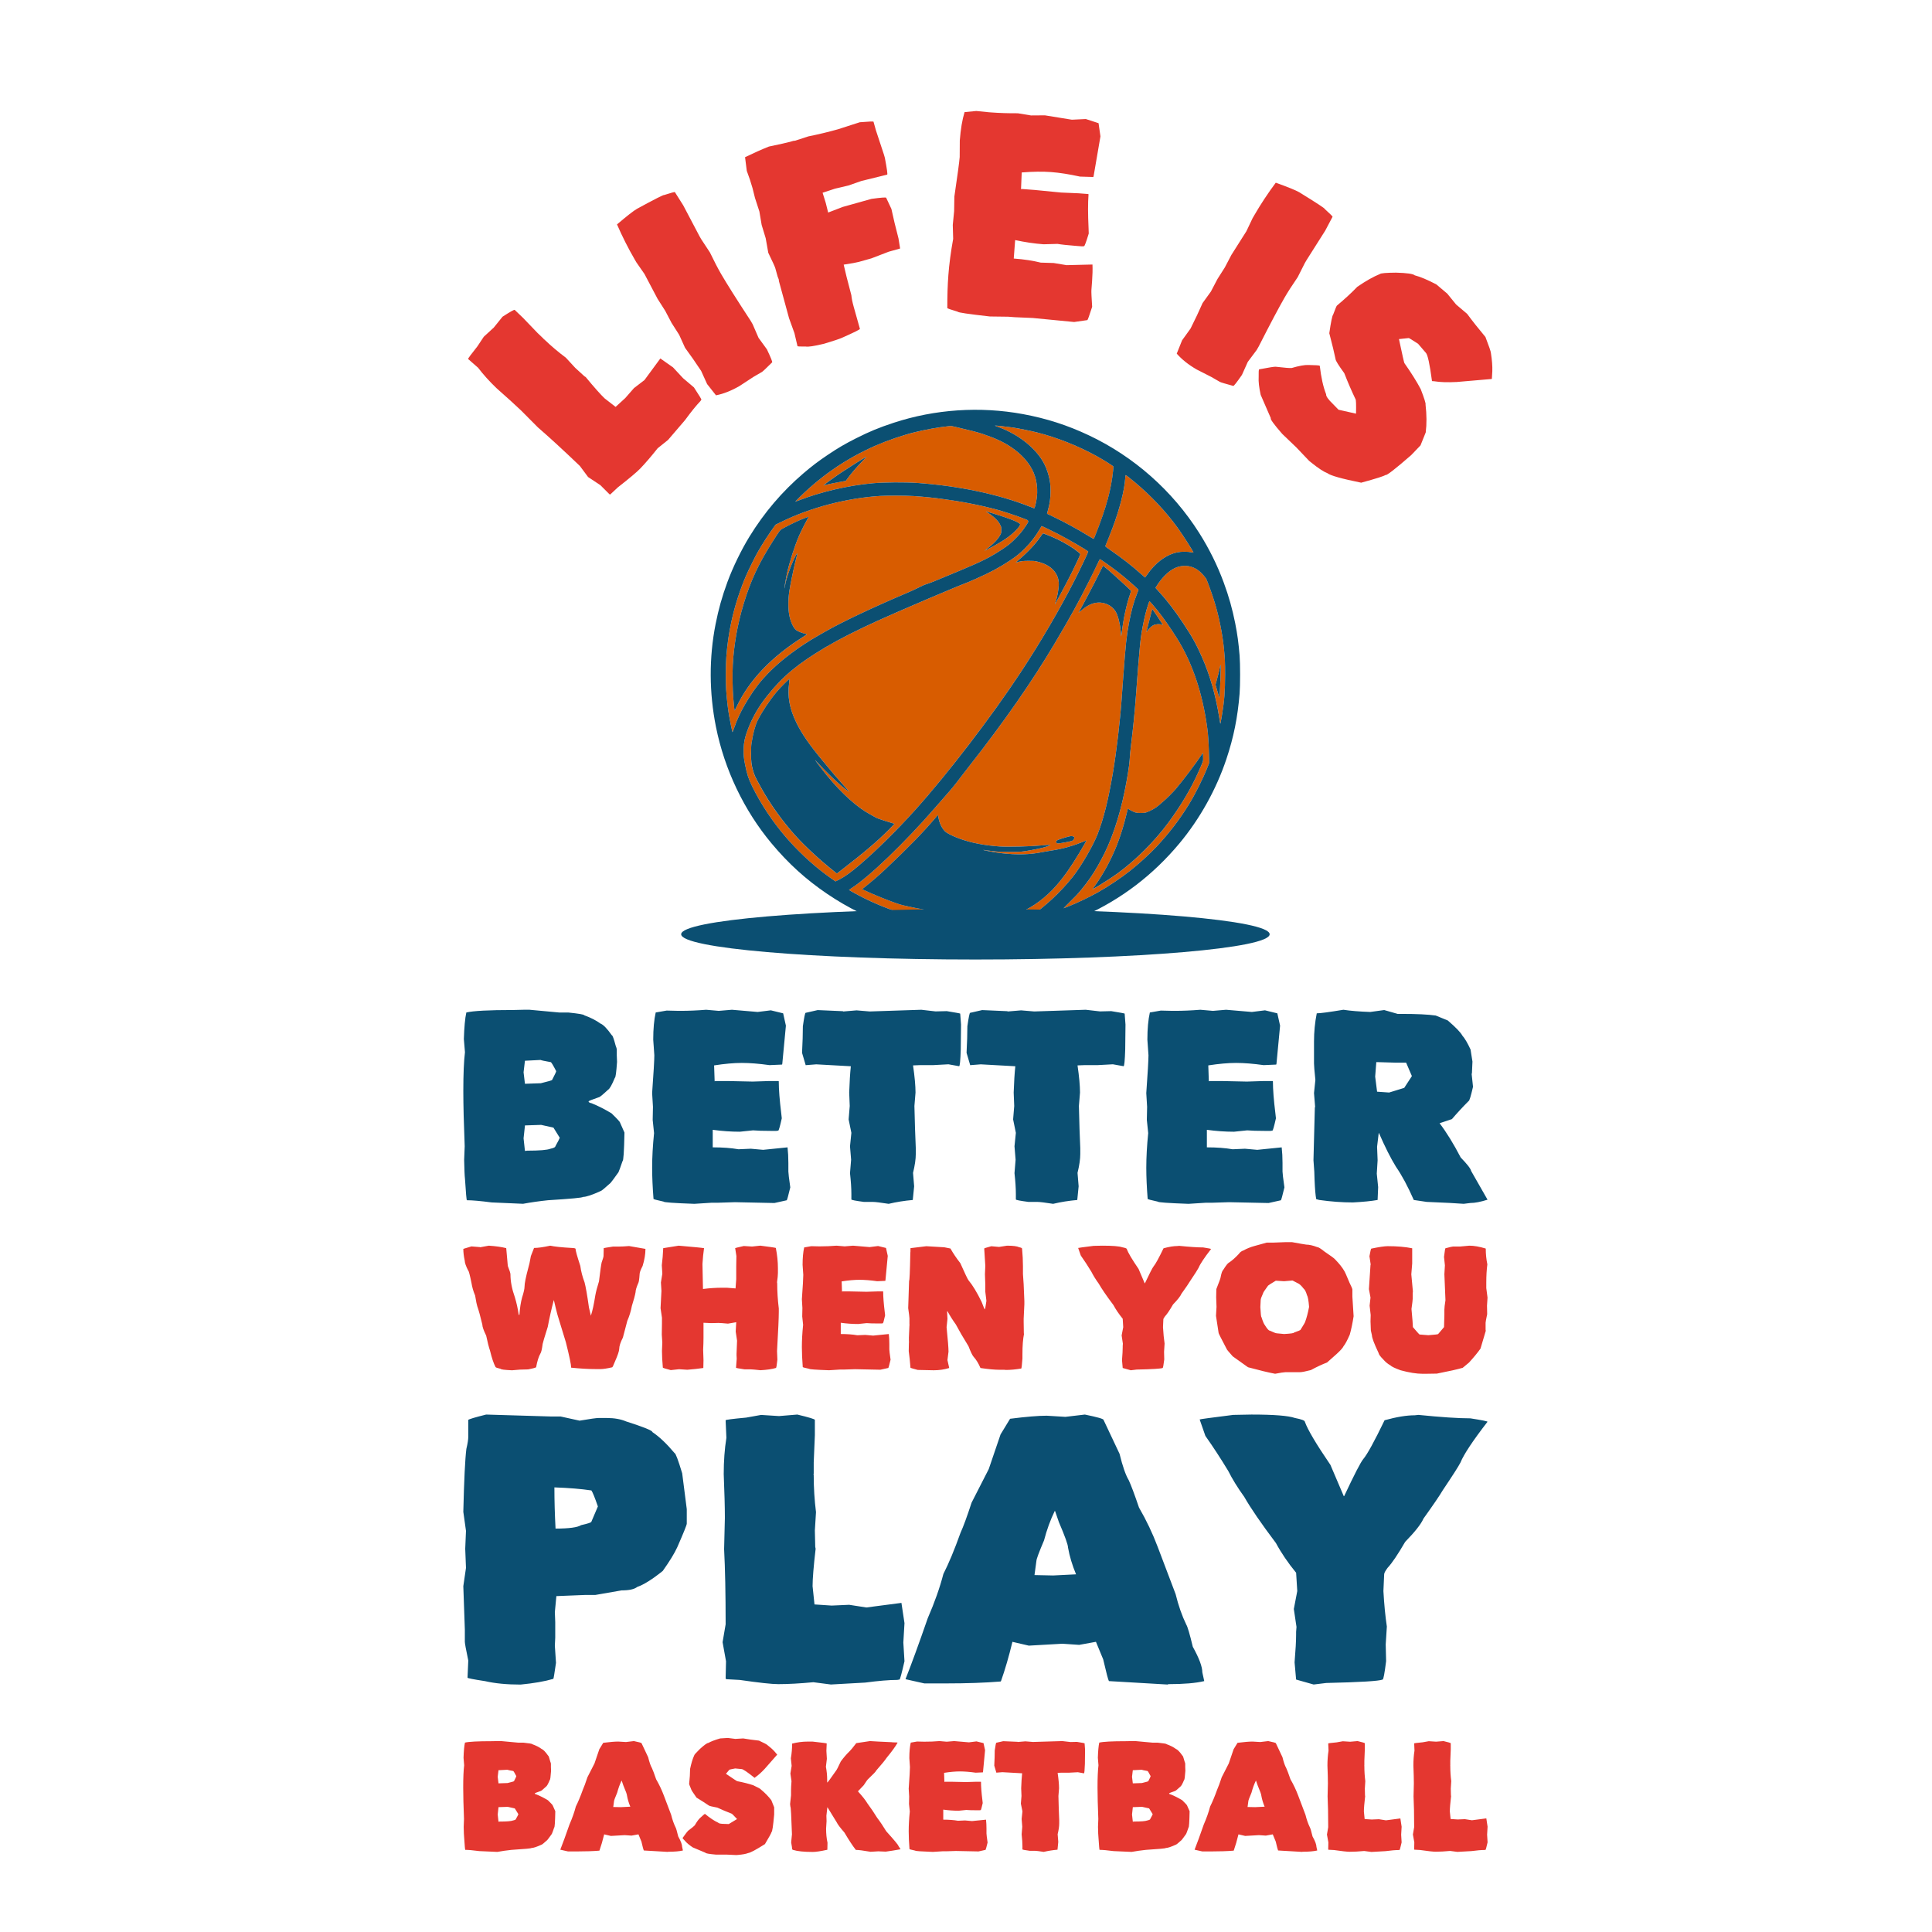
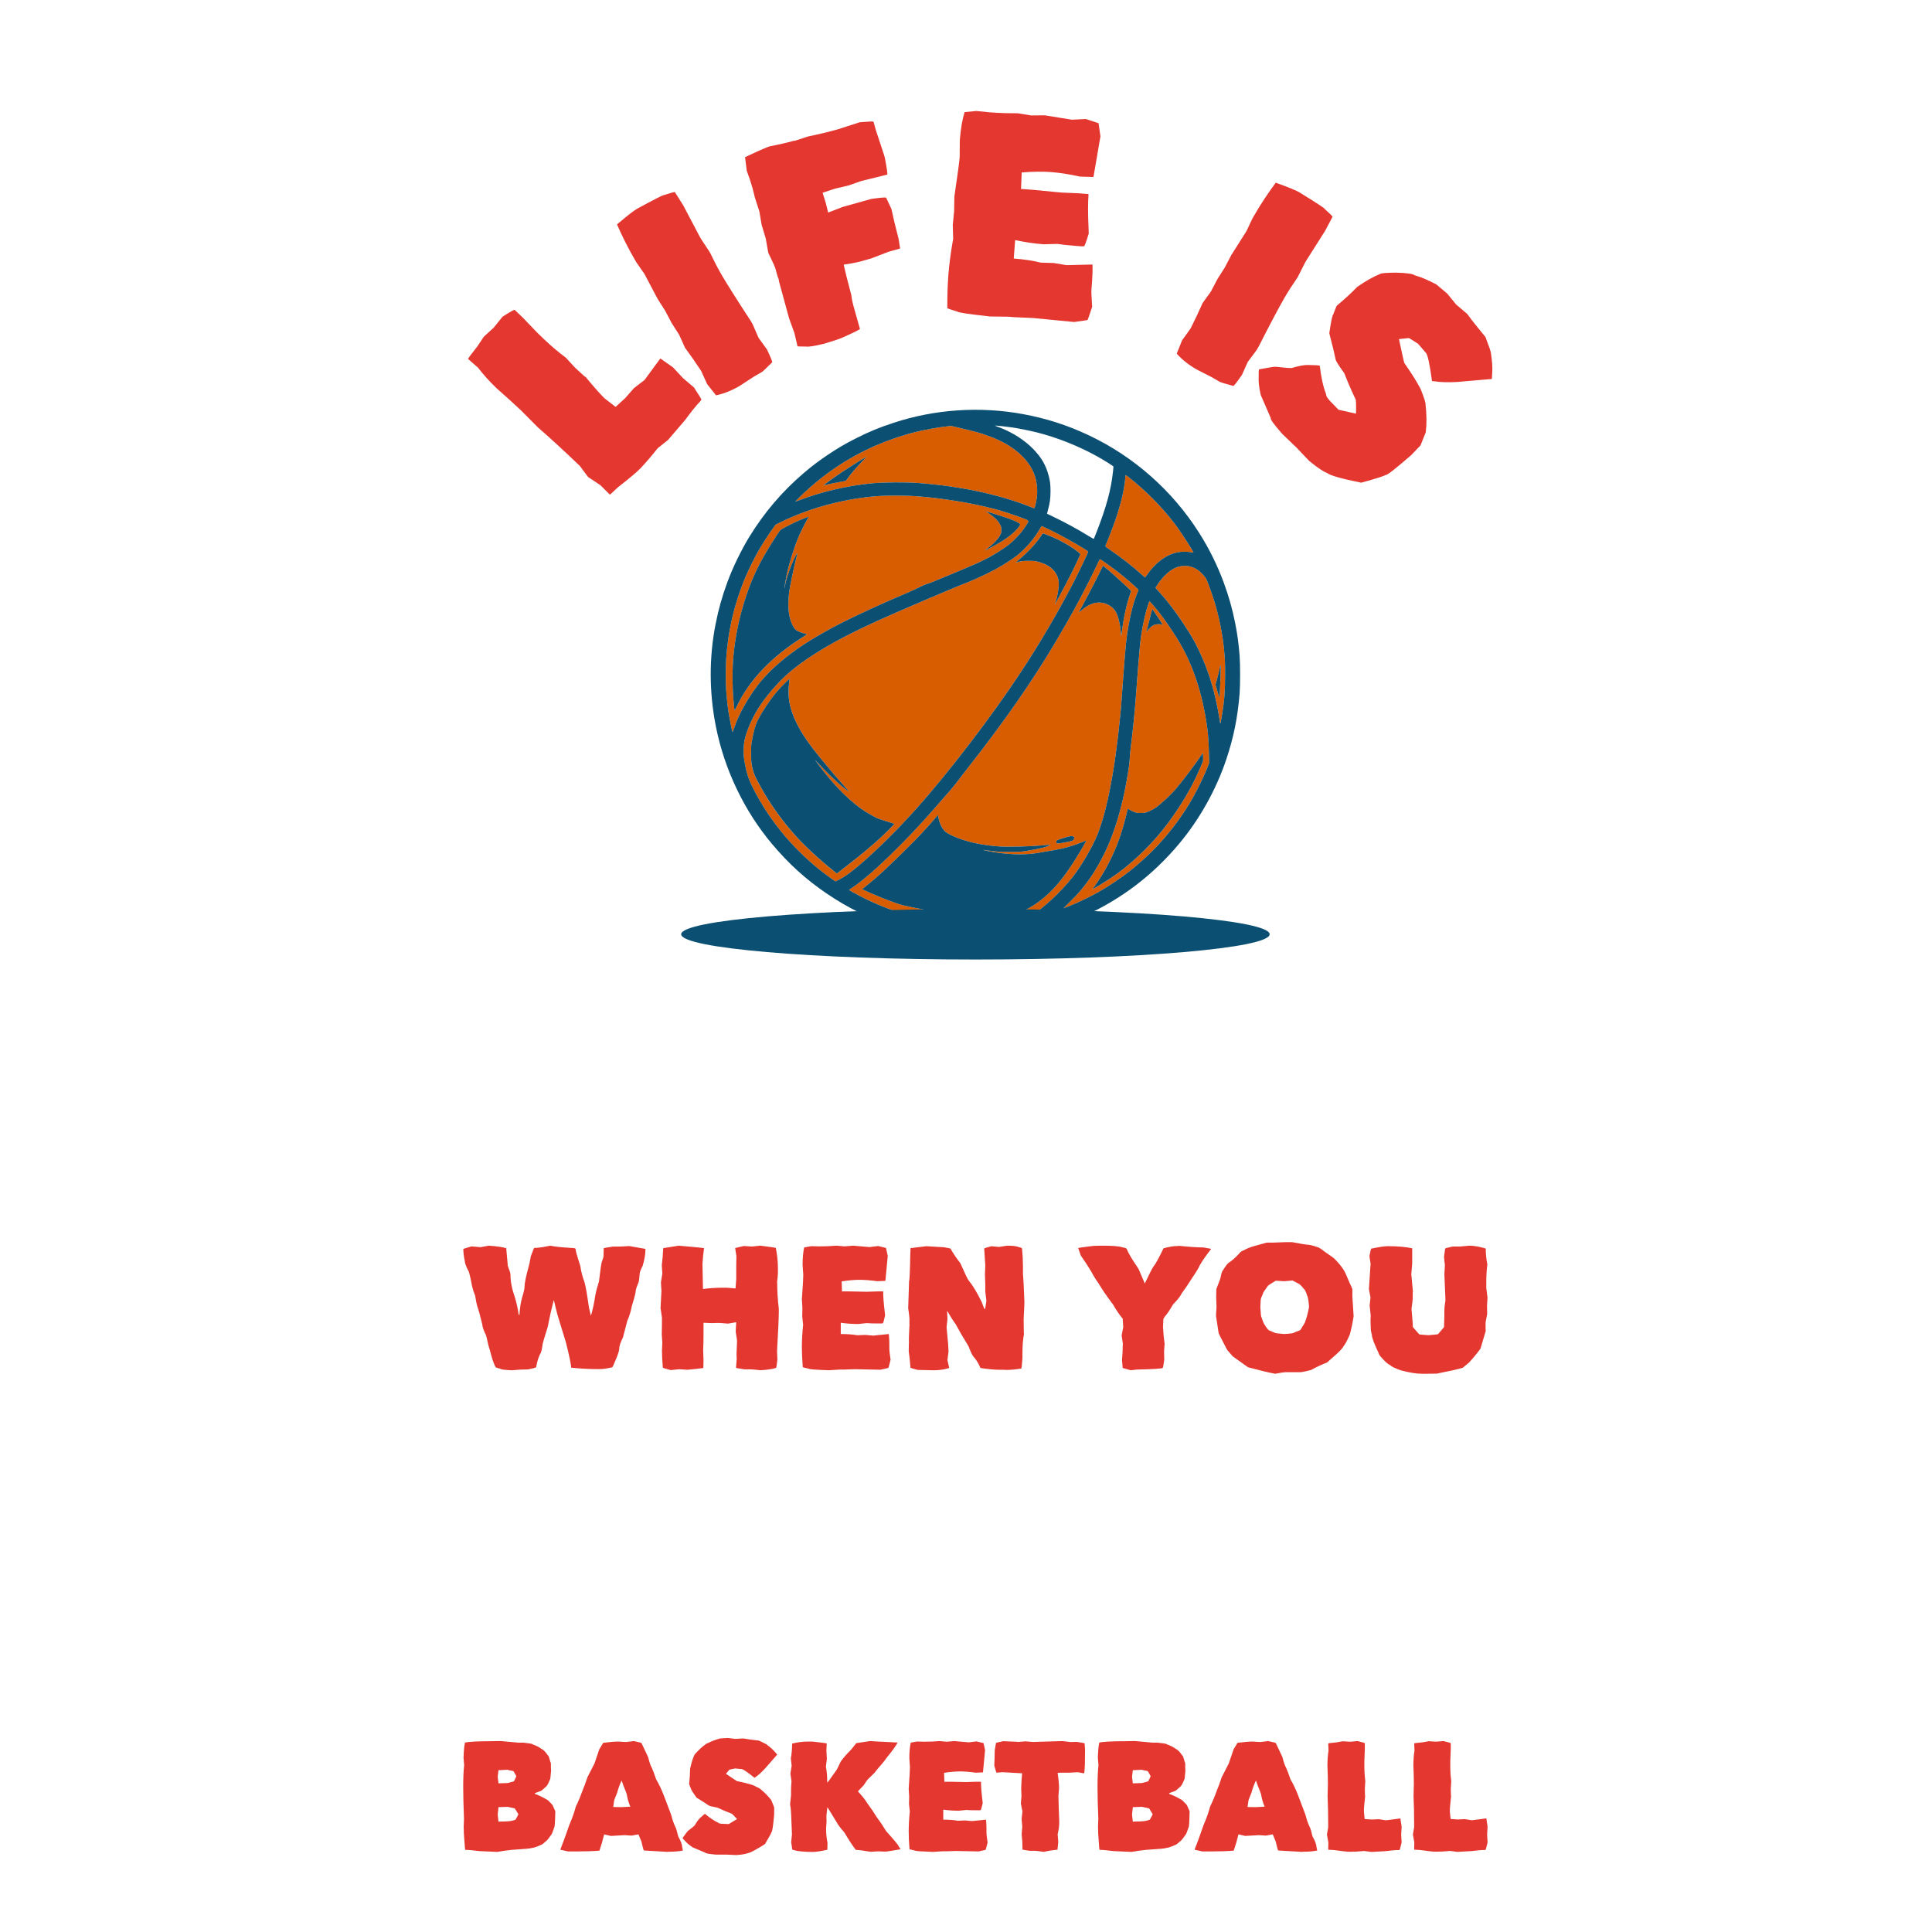
<svg xmlns="http://www.w3.org/2000/svg" version="1.1" x="0px" y="0px" viewBox="22.366 337.079 100 100" enable-background="new 22.366 337.079 100 100" xml:space="preserve">
  <g id="background">
    <g>
      <path fill-rule="evenodd" clip-rule="evenodd" fill="#D85C00" d="M79.578,365.338c-0.011,0.02,0.026,0.051,0.248,0.204    c0.646,0.446,1.126,0.82,1.61,1.256c0.105,0.094,0.194,0.172,0.198,0.172c0.004,0,0.044-0.053,0.089-0.118    c0.429-0.633,0.996-1.06,1.571-1.181c0.226-0.047,0.533-0.049,0.752-0.002c0.051,0.011,0.092,0.016,0.092,0.012    c0-0.057-0.547-0.912-0.844-1.321c-0.591-0.813-1.372-1.641-2.191-2.324c-0.275-0.229-0.463-0.374-0.475-0.366    c-0.006,0.004-0.015,0.075-0.02,0.159c-0.039,0.623-0.29,1.601-0.661,2.584C79.833,364.709,79.599,365.299,79.578,365.338z" />
      <path fill-rule="evenodd" clip-rule="evenodd" fill="#D85C00" d="M61.303,377.79c0.454,0.919,1.042,1.807,1.733,2.613    c0.61,0.711,1.337,1.393,2.069,1.939c0.191,0.143,0.497,0.359,0.509,0.36c0.003,0,0.082-0.04,0.177-0.089    c0.316-0.165,0.626-0.387,1.083-0.78c0.874-0.75,1.908-1.771,2.84-2.805c1.69-1.876,3.955-4.829,5.486-7.152    c1.017-1.543,2.006-3.233,2.783-4.756c0.264-0.518,0.711-1.452,0.71-1.488c0-0.042-0.994-0.623-1.605-0.938    c-0.28-0.145-0.804-0.395-0.809-0.388c-0.002,0.002-0.046,0.077-0.099,0.167c-0.22,0.372-0.455,0.677-0.758,0.981    c-0.274,0.275-0.443,0.412-0.783,0.638c-0.544,0.361-0.981,0.596-1.749,0.94c-0.195,0.087-0.4,0.175-0.456,0.196    c-0.579,0.216-3.465,1.447-4.62,1.971c-1.083,0.491-2.044,0.979-2.706,1.373c-1.442,0.859-2.212,1.496-3.01,2.494    c-0.471,0.589-0.789,1.141-1.037,1.802c-0.143,0.38-0.195,0.63-0.205,0.977c-0.008,0.292,0.009,0.482,0.073,0.8    C61.034,377.167,61.11,377.399,61.303,377.79z M75.125,366.032c0.468-0.398,0.853-0.812,1.117-1.202    c0.056-0.084,0.109-0.15,0.116-0.148c0.031,0.01,0.341,0.132,0.478,0.188c0.322,0.133,0.856,0.426,1.117,0.612    c0.172,0.123,0.332,0.255,0.332,0.275c0,0.027-0.221,0.509-0.409,0.888c-0.181,0.364-0.445,0.869-0.731,1.395    c-0.168,0.309-0.18,0.331-0.18,0.317c0-0.004,0.012-0.043,0.028-0.087c0.096-0.276,0.176-0.711,0.176-0.951    c0-0.279-0.085-0.505-0.267-0.716c-0.186-0.215-0.492-0.377-0.878-0.463c-0.122-0.027-0.179-0.031-0.414-0.031    c-0.273,0-0.384,0.013-0.591,0.068c-0.041,0.011-0.076,0.018-0.077,0.017C74.942,366.189,75.024,366.118,75.125,366.032z     M61.266,375.551c0.076-0.509,0.188-0.923,0.322-1.191c0.225-0.447,0.608-1.023,0.974-1.462c0.194-0.232,0.664-0.703,0.67-0.67    c0.002,0.013-0.006,0.098-0.018,0.19c-0.097,0.719,0.016,1.339,0.381,2.085c0.275,0.563,0.679,1.146,1.347,1.947    c0.15,0.179,0.327,0.394,0.394,0.476c0.151,0.186,0.304,0.362,0.653,0.754c0.15,0.167,0.287,0.323,0.305,0.346    c0.029,0.036,0.03,0.039,0.005,0.026c-0.053-0.029-0.246-0.177-0.386-0.298c-0.316-0.271-0.949-0.889-1.202-1.172    c-0.081-0.091-0.151-0.166-0.154-0.166c-0.017,0,0.401,0.549,0.616,0.81c0.78,0.945,1.581,1.663,2.246,2.013    c0.081,0.043,0.18,0.098,0.218,0.123c0.039,0.024,0.118,0.063,0.177,0.086c0.101,0.04,0.604,0.201,0.77,0.246    c0.043,0.012,0.078,0.025,0.078,0.03c0,0.005-0.13,0.14-0.289,0.301c-0.579,0.584-1.294,1.195-2.392,2.04    c-0.116,0.09-0.23,0.178-0.253,0.196l-0.042,0.034l-0.176-0.138c-0.657-0.514-1.48-1.274-1.98-1.828    c-0.657-0.729-1.317-1.648-1.765-2.463c-0.327-0.593-0.361-0.667-0.434-0.938c-0.076-0.283-0.093-0.435-0.093-0.838    C61.242,375.799,61.247,375.677,61.266,375.551z" />
      <path fill-rule="evenodd" clip-rule="evenodd" fill="#D85C00" d="M62.512,364.237l-0.072,0.098    c-0.26,0.351-0.65,0.956-0.861,1.334c-0.147,0.263-0.464,0.903-0.587,1.186c-0.319,0.731-0.603,1.62-0.77,2.402    c-0.136,0.639-0.208,1.139-0.263,1.838c-0.03,0.381-0.034,1.341-0.007,1.701c0.04,0.536,0.083,0.921,0.147,1.299    c0.037,0.222,0.167,0.864,0.178,0.883c0.004,0.006,0.036-0.074,0.072-0.177c0.036-0.104,0.097-0.268,0.136-0.366    c0.163-0.399,0.347-0.753,0.623-1.197c0.329-0.528,0.628-0.913,1.038-1.332c0.647-0.665,1.596-1.373,2.592-1.939    c0.12-0.068,0.276-0.157,0.347-0.198c0.852-0.491,2.481-1.26,4.271-2.019c0.167-0.071,0.427-0.191,0.578-0.268    c0.193-0.098,0.31-0.148,0.397-0.17c0.067-0.018,0.361-0.132,0.653-0.254c0.292-0.122,0.763-0.318,1.048-0.436    c1.128-0.468,1.592-0.7,2.198-1.102c0.325-0.216,0.439-0.307,0.688-0.557c0.233-0.233,0.366-0.394,0.548-0.667    c0.11-0.165,0.126-0.196,0.119-0.232c-0.004-0.023-0.016-0.049-0.025-0.058c-0.038-0.037-0.844-0.325-1.287-0.459    c-0.786-0.238-1.874-0.468-2.826-0.598c-0.09-0.012-0.221-0.031-0.291-0.042c-0.353-0.054-0.968-0.116-1.491-0.151    c-0.414-0.028-1.346-0.031-1.735-0.007c-1.746,0.11-3.618,0.601-5.128,1.344L62.512,364.237z M74.145,364.259    c-0.027-0.058-0.077-0.141-0.111-0.184c-0.114-0.148-0.345-0.343-0.555-0.468c-0.052-0.031-0.092-0.058-0.09-0.06    c0.002-0.002,0.157,0.042,0.344,0.098c0.884,0.266,1.419,0.48,1.433,0.574c0.007,0.05-0.058,0.145-0.206,0.298    c-0.315,0.327-0.703,0.589-1.458,0.983c-0.105,0.055-0.184,0.093-0.177,0.086c0.007-0.007,0.074-0.06,0.149-0.117    c0.343-0.261,0.58-0.518,0.685-0.742c0.032-0.068,0.036-0.094,0.036-0.22C74.196,364.371,74.194,364.36,74.145,364.259z     M63.757,364.005c0.209-0.088,0.458-0.182,0.465-0.175c0.002,0.002-0.033,0.068-0.079,0.147c-0.106,0.184-0.335,0.642-0.422,0.843    c-0.233,0.544-0.493,1.358-0.627,1.967c-0.053,0.239-0.136,0.722-0.128,0.745c0.003,0.008,0.013-0.03,0.023-0.086    c0.046-0.269,0.104-0.477,0.236-0.842c0.14-0.389,0.33-0.808,0.391-0.863c0.025-0.023,0.026-0.023,0.02,0.001    c-0.004,0.014-0.052,0.211-0.108,0.437c-0.105,0.428-0.26,1.189-0.307,1.503c-0.066,0.446-0.065,0.91,0.001,1.254    c0.06,0.309,0.187,0.6,0.321,0.734c0.08,0.08,0.314,0.175,0.568,0.232c0.037,0.009,0.029,0.016-0.129,0.114    c-1.681,1.054-2.832,2.257-3.491,3.648c-0.054,0.115-0.102,0.201-0.105,0.19c-0.007-0.019-0.036-0.31-0.063-0.632    c-0.04-0.47-0.052-1.236-0.027-1.721c0.054-1.035,0.24-2.091,0.553-3.137c0.373-1.243,0.789-2.131,1.567-3.341    c0.311-0.485,0.323-0.5,0.425-0.562C62.98,364.375,63.535,364.099,63.757,364.005z" />
      <path fill-rule="evenodd" clip-rule="evenodd" fill="#D85C00" d="M69.31,384.428c0.813,0.234,1.85,0.412,2.701,0.464    c0.131,0.008,0.263,0.017,0.293,0.019c0.177,0.014,1.02,0.006,1.313-0.012c0.662-0.041,1.132-0.101,1.714-0.217    c0.167-0.033,0.171-0.035,0.32-0.134c0.783-0.521,1.595-1.275,2.233-2.071c0.426-0.532,1.057-1.613,1.29-2.211    c0.312-0.8,0.55-1.749,0.791-3.157c0.186-1.088,0.382-2.744,0.463-3.926c0.011-0.165,0.03-0.424,0.041-0.575    c0.011-0.151,0.03-0.403,0.041-0.558c0.118-1.609,0.168-2.075,0.287-2.698c0.129-0.673,0.248-1.111,0.43-1.569l0.069-0.174    l-0.053-0.055c-0.151-0.156-0.674-0.606-1.006-0.864c-0.323-0.251-0.913-0.672-0.941-0.672c-0.007,0-0.067,0.118-0.134,0.262    c-0.066,0.144-0.248,0.516-0.403,0.827c-0.579,1.159-0.973,1.874-1.806,3.28c-1.166,1.967-2.629,4.067-4.432,6.362    c-0.188,0.239-0.396,0.509-0.463,0.598c-0.248,0.334-0.444,0.573-0.829,1.007c-0.113,0.127-0.327,0.372-0.476,0.544    c-1.528,1.765-3.408,3.576-4.304,4.144c-0.077,0.049-0.139,0.092-0.139,0.096c0,0.011,0.235,0.144,0.514,0.291    C67.62,383.849,68.443,384.18,69.31,384.428z M78.219,368.74c0.191-0.331,0.765-1.42,1.022-1.943l0.217-0.439l0.063,0.051    c0.241,0.193,0.485,0.408,1.06,0.939c0.182,0.168,0.33,0.311,0.33,0.318c0,0.007-0.022,0.075-0.048,0.151    c-0.191,0.548-0.346,1.267-0.436,2.012c-0.012,0.101-0.024,0.185-0.026,0.187c-0.002,0.002-0.008-0.056-0.014-0.129    c-0.035-0.484-0.151-0.956-0.287-1.171c-0.189-0.299-0.562-0.478-0.929-0.446c-0.276,0.024-0.534,0.148-0.816,0.391    C78.183,368.81,78.176,368.814,78.219,368.74z M77.068,380.582c0.039-0.031,0.387-0.147,0.602-0.201    c0.124-0.031,0.148-0.034,0.204-0.02c0.035,0.009,0.071,0.023,0.081,0.03c0.045,0.038-0.005,0.157-0.086,0.204    c-0.024,0.014-0.166,0.048-0.326,0.077c-0.343,0.064-0.411,0.072-0.454,0.055c-0.042-0.017-0.054-0.036-0.055-0.082    C77.034,380.622,77.046,380.599,77.068,380.582z M67.074,383.035c0.378-0.296,0.788-0.649,1.127-0.97    c1.191-1.125,1.911-1.864,2.582-2.649l0.133-0.156l0.023,0.125c0.054,0.3,0.159,0.529,0.33,0.714    c0.093,0.1,0.408,0.26,0.766,0.389c0.608,0.219,1.295,0.352,2.08,0.404c0.445,0.03,1.588,0,2.191-0.056    c0.157-0.015,0.319-0.027,0.361-0.026l0.075,0.001l-0.05,0.027c-0.132,0.069-0.443,0.151-0.875,0.229    c-0.567,0.103-0.568,0.103-1.17,0.103c-0.422,0-0.596-0.006-0.776-0.025c-0.237-0.025-0.499-0.058-0.571-0.072    c-0.023-0.004-0.037-0.004-0.033,0c0.023,0.024,0.602,0.128,0.924,0.166c0.807,0.094,1.502,0.076,2.123-0.055    c0.086-0.018,0.264-0.049,0.394-0.068c0.672-0.099,1.217-0.253,1.877-0.533c0.027-0.011-0.09,0.202-0.35,0.636    c-0.432,0.722-0.79,1.231-1.187,1.688c-0.54,0.621-1.245,1.145-1.877,1.393c-0.279,0.109-0.395,0.127-1.043,0.158    c-0.254,0.012-0.967,0.015-1.204,0.004c-0.778-0.033-1.387-0.089-2.055-0.19c-0.727-0.109-1.686-0.302-1.984-0.4    c-0.478-0.158-1.226-0.458-1.784-0.718l-0.113-0.053L67.074,383.035z" />
-       <path fill-rule="evenodd" clip-rule="evenodd" fill="#D85C00" d="M76.027,359.459c-0.316-0.079-0.918-0.201-1.239-0.251    c-0.244-0.038-0.89-0.108-0.916-0.099c-0.009,0.003,0.008,0.013,0.038,0.023c0.03,0.009,0.144,0.053,0.253,0.096    c0.65,0.258,1.242,0.641,1.674,1.084c0.443,0.454,0.672,0.852,0.817,1.421c0.067,0.265,0.086,0.422,0.087,0.761    c0.001,0.392-0.034,0.648-0.143,1.028c-0.023,0.08-0.04,0.147-0.037,0.149c0.003,0.002,0.152,0.075,0.334,0.161    c0.625,0.299,1.25,0.641,1.869,1.021c0.116,0.071,0.215,0.125,0.219,0.12c0.005-0.005,0.058-0.135,0.118-0.288    c0.532-1.353,0.783-2.279,0.88-3.239c0.011-0.109,0.02-0.204,0.02-0.213c0-0.027-0.487-0.334-0.85-0.535    C78.179,360.16,77.074,359.722,76.027,359.459z" />
      <path fill-rule="evenodd" clip-rule="evenodd" fill="#D85C00" d="M85.521,374.51c0.008,0.034,0.008,0.034,0.02-0.007    c0.007-0.023,0.039-0.203,0.073-0.401c0.124-0.735,0.163-1.24,0.164-2.096c0-0.654-0.007-0.817-0.061-1.364    c-0.075-0.75-0.253-1.64-0.474-2.365c-0.113-0.373-0.324-0.969-0.429-1.214c-0.029-0.068-0.198-0.269-0.319-0.379    c-0.372-0.339-0.883-0.412-1.343-0.19c-0.306,0.148-0.656,0.495-0.911,0.904l-0.065,0.104l0.032,0.039    c0.018,0.022,0.093,0.105,0.167,0.186c0.404,0.441,0.788,0.943,1.229,1.604c0.472,0.709,0.691,1.104,0.987,1.783    c0.41,0.94,0.697,1.946,0.882,3.097C85.494,374.357,85.517,374.491,85.521,374.51z M85.306,372.606l-0.026-0.087l0.047-0.165    c0.051-0.18,0.128-0.483,0.165-0.655c0.037-0.172,0.048-0.214,0.055-0.207c0.019,0.019-0.036,1.549-0.06,1.668    c-0.009,0.042-0.01,0.04-0.035-0.048C85.41,372.962,85.335,372.7,85.306,372.606z" />
      <path fill-rule="evenodd" clip-rule="evenodd" fill="#D85C00" d="M79.204,383.261c0.52-0.292,1.2-0.748,1.653-1.108    c0.477-0.379,1.022-0.875,1.369-1.247c0.659-0.705,1.19-1.398,1.673-2.184c0.349-0.568,0.739-1.35,0.98-1.966l0.078-0.197    l-0.016-0.524c-0.017-0.563-0.041-0.925-0.082-1.239c-0.245-1.837-0.771-3.404-1.572-4.681c-0.333-0.53-0.71-1.071-0.998-1.429    c-0.151-0.189-0.414-0.49-0.426-0.49c-0.01,0-0.094,0.246-0.147,0.429c-0.088,0.306-0.206,0.856-0.266,1.238    c-0.058,0.372-0.09,0.687-0.17,1.681c-0.042,0.511-0.052,0.654-0.123,1.62c-0.056,0.77-0.148,1.686-0.252,2.511    c-0.036,0.287-0.055,0.5-0.069,0.755c-0.013,0.256-0.129,0.976-0.259,1.61c-0.291,1.415-0.715,2.641-1.24,3.587    c-0.057,0.102-0.121,0.219-0.144,0.26c-0.207,0.381-0.542,0.865-0.864,1.25c-0.194,0.231-0.278,0.321-0.614,0.651    c-0.169,0.166-0.303,0.303-0.297,0.303c0.006,0,0.111-0.039,0.233-0.087C78.084,383.833,78.758,383.511,79.204,383.261z     M81.969,368.743c0.035-0.132,0.038-0.139,0.06-0.116c0.033,0.035,0.471,0.695,0.515,0.777c0.015,0.027,0.014,0.028-0.03,0.01    c-0.117-0.049-0.317-0.037-0.455,0.029c-0.083,0.039-0.236,0.183-0.308,0.291c-0.043,0.063-0.049,0.068-0.042,0.034    C81.72,369.714,81.921,368.925,81.969,368.743z M79.039,382.928c0.421-0.579,0.836-1.347,1.134-2.095    c0.187-0.472,0.378-1.09,0.508-1.647c0.032-0.135,0.059-0.247,0.062-0.25c0.002-0.003,0.032,0.015,0.066,0.039    c0.086,0.059,0.231,0.129,0.328,0.159c0.061,0.019,0.128,0.024,0.271,0.025c0.163,0,0.206-0.004,0.293-0.031    c0.195-0.061,0.499-0.232,0.633-0.355c0.03-0.027,0.131-0.115,0.225-0.194c0.184-0.155,0.51-0.479,0.668-0.664    c0.342-0.4,1.084-1.381,1.319-1.746l0.077-0.119l0.008,0.051c0.005,0.028,0.009,0.124,0.009,0.212    c0,0.183,0.018,0.129-0.248,0.731c-0.372,0.842-0.912,1.75-1.56,2.627c-0.712,0.963-1.672,1.921-2.608,2.606    c-0.232,0.169-0.667,0.455-0.946,0.622c-0.335,0.2-0.373,0.221-0.36,0.2C78.926,383.085,78.98,383.01,79.039,382.928z" />
      <path fill-rule="evenodd" clip-rule="evenodd" fill="#D85C00" d="M63.768,362.798c-0.136,0.134-0.246,0.246-0.243,0.248    c0.003,0.003,0.102-0.032,0.221-0.078c1.128-0.436,2.533-0.762,3.782-0.875c0.606-0.055,1.687-0.062,2.334-0.016    c2.151,0.155,4.175,0.582,5.791,1.22c0.127,0.051,0.237,0.092,0.245,0.093c0.008,0.001,0.027-0.046,0.043-0.104    c0.172-0.606,0.143-1.235-0.081-1.757c-0.208-0.486-0.609-0.938-1.161-1.309c-0.397-0.267-0.819-0.462-1.455-0.675    c-0.292-0.097-0.606-0.179-1.305-0.341l-0.338-0.078l-0.172,0.017c-0.456,0.044-1.181,0.175-1.724,0.31    c-0.614,0.153-1.407,0.422-1.987,0.676C66.237,360.775,64.939,361.652,63.768,362.798z M67.024,360.93    c-0.33,0.339-0.613,0.671-0.835,0.979l-0.045,0.063l-0.145,0.023c-0.266,0.042-0.839,0.162-0.989,0.206    c-0.018,0.005-0.023,0.004-0.014-0.005c0.078-0.075,0.584-0.439,0.953-0.685c0.39-0.259,1.102-0.706,1.259-0.789    C67.227,360.715,67.144,360.807,67.024,360.93z" />
    </g>
  </g>
  <g id="pattern-1">
    <g>
      <path fill-rule="evenodd" clip-rule="evenodd" fill="#0B4F72" d="M72.853,384.129c8.411,0,15.23,0.585,15.23,1.307    c0,0.722-6.819,1.307-15.23,1.307c-8.411,0-15.23-0.585-15.23-1.307C57.624,384.714,64.442,384.129,72.853,384.129L72.853,384.129    z" />
      <path fill="#0B4F72" d="M72.263,385.688c-1.302-0.067-2.461-0.277-3.62-0.654c-1.268-0.412-2.374-0.952-3.463-1.689    c-1.097-0.742-2.008-1.569-2.882-2.616c-1.421-1.702-2.433-3.822-2.874-6.026c-0.355-1.771-0.362-3.582-0.02-5.317    c0.153-0.776,0.337-1.431,0.612-2.178c0.282-0.766,0.714-1.656,1.142-2.354c0.766-1.246,1.686-2.327,2.783-3.267    c0.438-0.375,0.769-0.627,1.272-0.966c0.526-0.354,0.894-0.569,1.463-0.856c0.699-0.352,1.184-0.552,1.939-0.801    c2.139-0.704,4.477-0.862,6.705-0.45c1.209,0.223,2.295,0.573,3.401,1.095c2.335,1.103,4.324,2.861,5.711,5.048    c0.518,0.817,0.947,1.683,1.276,2.579c0.263,0.715,0.442,1.351,0.591,2.096c0.115,0.579,0.175,1.023,0.229,1.68    c0.034,0.423,0.034,1.546,0,1.966c-0.101,1.237-0.307,2.262-0.684,3.39c-0.524,1.571-1.381,3.108-2.44,4.375    c-1.357,1.624-2.976,2.86-4.888,3.731c-0.727,0.331-1.527,0.611-2.303,0.806c-0.771,0.194-1.527,0.316-2.358,0.381    C73.599,385.683,72.507,385.7,72.263,385.688L72.263,385.688z M73.618,384.9c0.662-0.041,1.132-0.101,1.713-0.217    c0.167-0.033,0.171-0.035,0.32-0.134c0.783-0.521,1.595-1.275,2.233-2.072c0.426-0.532,1.057-1.613,1.29-2.211    c0.312-0.8,0.55-1.749,0.791-3.157c0.186-1.088,0.382-2.744,0.463-3.926c0.011-0.165,0.03-0.423,0.041-0.575    c0.011-0.152,0.03-0.403,0.041-0.558c0.118-1.609,0.168-2.075,0.287-2.698c0.129-0.673,0.248-1.111,0.43-1.569l0.069-0.174    l-0.053-0.055c-0.151-0.156-0.674-0.606-1.006-0.864c-0.323-0.251-0.913-0.671-0.941-0.671c-0.007,0-0.067,0.118-0.134,0.262    c-0.066,0.145-0.248,0.516-0.403,0.827c-0.579,1.158-0.973,1.874-1.806,3.28c-1.166,1.967-2.629,4.067-4.432,6.362    c-0.188,0.239-0.396,0.509-0.463,0.598c-0.248,0.334-0.444,0.573-0.829,1.007c-0.113,0.127-0.327,0.372-0.476,0.544    c-1.528,1.765-3.408,3.576-4.304,4.144c-0.077,0.049-0.139,0.092-0.139,0.096c0,0.011,0.235,0.144,0.514,0.291    c0.796,0.419,1.62,0.75,2.487,0.999c0.813,0.234,1.85,0.412,2.701,0.464c0.131,0.008,0.263,0.017,0.293,0.019    C72.481,384.925,73.325,384.918,73.618,384.9L73.618,384.9z M72.923,384.463c-0.778-0.033-1.387-0.089-2.055-0.19    c-0.727-0.109-1.686-0.302-1.984-0.4c-0.478-0.158-1.226-0.458-1.784-0.718l-0.113-0.053l0.086-0.067    c0.378-0.296,0.788-0.649,1.127-0.97c1.191-1.125,1.911-1.864,2.582-2.649l0.133-0.156l0.023,0.125    c0.054,0.3,0.159,0.529,0.33,0.714c0.093,0.1,0.408,0.26,0.766,0.389c0.608,0.219,1.295,0.352,2.08,0.404    c0.445,0.03,1.588,0,2.191-0.056c0.157-0.015,0.319-0.027,0.361-0.026l0.075,0.001l-0.05,0.027    c-0.132,0.07-0.443,0.151-0.875,0.229c-0.567,0.103-0.568,0.103-1.17,0.103c-0.422,0-0.596-0.006-0.776-0.025    c-0.237-0.025-0.499-0.058-0.571-0.072c-0.023-0.004-0.037-0.004-0.033,0c0.023,0.024,0.602,0.128,0.925,0.166    c0.807,0.094,1.502,0.076,2.123-0.055c0.086-0.018,0.264-0.049,0.394-0.068c0.673-0.099,1.217-0.253,1.877-0.533    c0.027-0.011-0.09,0.202-0.35,0.636c-0.432,0.722-0.79,1.231-1.187,1.688c-0.54,0.621-1.245,1.145-1.877,1.393    c-0.279,0.109-0.395,0.127-1.043,0.158C73.874,384.47,73.16,384.473,72.923,384.463L72.923,384.463z M77.088,380.728    c-0.042-0.017-0.054-0.036-0.055-0.082c0-0.023,0.013-0.046,0.035-0.064c0.039-0.031,0.387-0.147,0.602-0.201    c0.124-0.031,0.148-0.034,0.204-0.02c0.035,0.009,0.071,0.023,0.081,0.03c0.045,0.038-0.005,0.157-0.086,0.204    c-0.024,0.014-0.166,0.048-0.327,0.077C77.199,380.737,77.132,380.745,77.088,380.728L77.088,380.728z M80.388,369.887    c-0.035-0.484-0.151-0.956-0.287-1.171c-0.189-0.299-0.562-0.478-0.929-0.446c-0.276,0.024-0.534,0.148-0.816,0.391    c-0.173,0.149-0.18,0.153-0.137,0.079c0.191-0.331,0.765-1.42,1.022-1.943l0.217-0.439l0.063,0.051    c0.241,0.193,0.485,0.408,1.06,0.939c0.182,0.168,0.33,0.31,0.33,0.318c0,0.008-0.022,0.075-0.048,0.151    c-0.191,0.548-0.346,1.267-0.436,2.012c-0.012,0.101-0.024,0.185-0.026,0.187C80.4,370.018,80.394,369.96,80.388,369.887    L80.388,369.887z M77.651,384.003c0.433-0.17,1.107-0.492,1.553-0.742c0.52-0.292,1.2-0.748,1.653-1.108    c0.477-0.379,1.022-0.875,1.369-1.247c0.659-0.705,1.19-1.398,1.673-2.184c0.349-0.568,0.739-1.35,0.98-1.966l0.077-0.197    l-0.016-0.524c-0.017-0.564-0.041-0.925-0.082-1.239c-0.245-1.837-0.771-3.404-1.572-4.681c-0.333-0.53-0.71-1.071-0.998-1.429    c-0.151-0.189-0.414-0.49-0.426-0.49c-0.01,0-0.094,0.246-0.147,0.429c-0.088,0.306-0.206,0.856-0.266,1.238    c-0.058,0.372-0.09,0.687-0.17,1.681c-0.042,0.511-0.052,0.654-0.123,1.62c-0.056,0.77-0.148,1.686-0.252,2.511    c-0.036,0.287-0.055,0.5-0.069,0.755c-0.013,0.256-0.129,0.976-0.259,1.61c-0.291,1.415-0.715,2.641-1.24,3.587    c-0.057,0.102-0.121,0.219-0.144,0.26c-0.207,0.381-0.542,0.865-0.864,1.25c-0.194,0.231-0.278,0.321-0.614,0.651    c-0.169,0.166-0.303,0.303-0.297,0.303C77.424,384.09,77.529,384.051,77.651,384.003L77.651,384.003z M78.919,383.095    c0.006-0.01,0.06-0.086,0.12-0.168c0.421-0.579,0.836-1.347,1.134-2.095c0.187-0.472,0.378-1.09,0.508-1.647    c0.032-0.135,0.059-0.247,0.062-0.25c0.002-0.003,0.032,0.015,0.066,0.039c0.086,0.059,0.231,0.129,0.328,0.159    c0.061,0.019,0.128,0.024,0.271,0.025c0.163,0,0.206-0.004,0.293-0.031c0.194-0.061,0.499-0.232,0.633-0.355    c0.03-0.027,0.131-0.115,0.225-0.194c0.184-0.155,0.51-0.479,0.668-0.664c0.342-0.4,1.084-1.381,1.319-1.746l0.077-0.119    l0.008,0.051c0.005,0.028,0.009,0.124,0.009,0.212c0,0.183,0.018,0.129-0.248,0.731c-0.372,0.842-0.912,1.75-1.56,2.626    c-0.712,0.963-1.672,1.921-2.608,2.606c-0.232,0.169-0.667,0.455-0.946,0.622C78.944,383.095,78.907,383.116,78.919,383.095    L78.919,383.095z M81.708,369.767c0.011-0.053,0.212-0.842,0.26-1.024c0.035-0.132,0.038-0.139,0.06-0.116    c0.033,0.035,0.471,0.696,0.515,0.777c0.015,0.027,0.014,0.028-0.03,0.01c-0.117-0.049-0.317-0.037-0.455,0.029    c-0.083,0.039-0.236,0.183-0.308,0.291C81.708,369.796,81.701,369.802,81.708,369.767L81.708,369.767z M65.791,382.613    c0.316-0.165,0.626-0.387,1.083-0.78c0.874-0.75,1.908-1.771,2.84-2.805c1.69-1.876,3.955-4.829,5.486-7.152    c1.017-1.543,2.006-3.233,2.783-4.756c0.264-0.518,0.711-1.452,0.71-1.488c0-0.042-0.994-0.623-1.605-0.938    c-0.28-0.145-0.804-0.395-0.809-0.388c-0.002,0.002-0.046,0.077-0.099,0.167c-0.22,0.372-0.455,0.677-0.758,0.981    c-0.274,0.275-0.442,0.412-0.783,0.638c-0.544,0.361-0.981,0.596-1.749,0.94c-0.194,0.087-0.4,0.175-0.456,0.196    c-0.58,0.216-3.465,1.447-4.62,1.971c-1.083,0.491-2.044,0.98-2.706,1.373c-1.442,0.859-2.212,1.496-3.01,2.494    c-0.471,0.589-0.789,1.141-1.037,1.802c-0.143,0.38-0.195,0.63-0.205,0.977c-0.008,0.292,0.009,0.482,0.073,0.8    c0.105,0.521,0.181,0.753,0.373,1.143c0.454,0.919,1.042,1.807,1.733,2.613c0.61,0.711,1.337,1.393,2.069,1.939    c0.191,0.143,0.497,0.359,0.509,0.36C65.618,382.702,65.697,382.662,65.791,382.613L65.791,382.613z M65.513,382.155    c-0.657-0.514-1.48-1.274-1.98-1.828c-0.657-0.729-1.317-1.648-1.765-2.463c-0.327-0.593-0.361-0.667-0.434-0.938    c-0.076-0.283-0.093-0.435-0.093-0.838c0-0.29,0.005-0.411,0.024-0.538c0.076-0.509,0.188-0.923,0.322-1.191    c0.225-0.447,0.608-1.023,0.974-1.462c0.194-0.232,0.664-0.703,0.67-0.67c0.002,0.013-0.006,0.098-0.018,0.19    c-0.097,0.719,0.016,1.339,0.381,2.085c0.275,0.563,0.679,1.146,1.347,1.947c0.15,0.179,0.327,0.394,0.394,0.476    c0.151,0.186,0.304,0.362,0.653,0.754c0.15,0.167,0.287,0.323,0.305,0.346c0.029,0.036,0.03,0.039,0.005,0.026    c-0.053-0.029-0.246-0.177-0.386-0.298c-0.316-0.271-0.949-0.889-1.202-1.172c-0.081-0.091-0.151-0.166-0.154-0.166    c-0.017,0,0.401,0.549,0.616,0.81c0.78,0.945,1.581,1.663,2.246,2.013c0.081,0.043,0.18,0.098,0.218,0.123    c0.039,0.024,0.118,0.063,0.177,0.086c0.101,0.04,0.604,0.201,0.77,0.246c0.043,0.012,0.078,0.025,0.078,0.03    c0,0.005-0.13,0.14-0.289,0.301c-0.579,0.584-1.294,1.195-2.392,2.04c-0.116,0.09-0.23,0.178-0.253,0.196l-0.042,0.034    L65.513,382.155L65.513,382.155z M76.965,368.356c0-0.004,0.012-0.043,0.028-0.087c0.096-0.276,0.176-0.711,0.176-0.951    c0-0.279-0.085-0.505-0.267-0.716c-0.186-0.215-0.492-0.377-0.878-0.463c-0.122-0.027-0.179-0.031-0.414-0.031    c-0.273,0-0.384,0.013-0.591,0.068c-0.041,0.011-0.076,0.018-0.077,0.017c-0.001-0.002,0.081-0.074,0.182-0.159    c0.468-0.398,0.853-0.812,1.117-1.202c0.056-0.084,0.109-0.15,0.116-0.148c0.031,0.01,0.341,0.132,0.478,0.188    c0.322,0.133,0.856,0.426,1.117,0.612c0.172,0.123,0.332,0.255,0.332,0.275c0,0.027-0.221,0.509-0.409,0.888    c-0.181,0.364-0.445,0.869-0.731,1.395C76.978,368.348,76.965,368.37,76.965,368.356L76.965,368.356z M60.485,374.435    c0.163-0.399,0.347-0.753,0.623-1.197c0.329-0.528,0.628-0.913,1.038-1.332c0.647-0.665,1.596-1.373,2.592-1.939    c0.12-0.068,0.276-0.157,0.347-0.198c0.852-0.491,2.481-1.26,4.271-2.019c0.167-0.071,0.427-0.191,0.578-0.268    c0.193-0.098,0.31-0.148,0.397-0.17c0.067-0.018,0.361-0.132,0.653-0.254c0.292-0.122,0.763-0.318,1.048-0.436    c1.128-0.468,1.592-0.7,2.198-1.102c0.325-0.216,0.439-0.307,0.688-0.557c0.233-0.233,0.366-0.394,0.548-0.667    c0.11-0.165,0.126-0.196,0.119-0.232c-0.004-0.023-0.016-0.049-0.025-0.058c-0.038-0.037-0.844-0.325-1.287-0.459    c-0.786-0.238-1.874-0.468-2.826-0.598c-0.09-0.012-0.221-0.031-0.291-0.042c-0.353-0.054-0.968-0.116-1.491-0.151    c-0.414-0.028-1.346-0.031-1.735-0.007c-1.746,0.11-3.618,0.601-5.128,1.344l-0.29,0.143l-0.072,0.098    c-0.26,0.351-0.65,0.956-0.861,1.334c-0.147,0.263-0.464,0.903-0.587,1.186c-0.319,0.731-0.603,1.62-0.77,2.402    c-0.136,0.639-0.208,1.139-0.263,1.838c-0.03,0.381-0.034,1.341-0.007,1.701c0.04,0.537,0.083,0.921,0.147,1.299    c0.037,0.222,0.167,0.864,0.178,0.883c0.004,0.006,0.036-0.074,0.072-0.177C60.384,374.697,60.445,374.532,60.485,374.435    L60.485,374.435z M60.385,373.855c-0.007-0.019-0.036-0.31-0.063-0.632c-0.04-0.47-0.052-1.236-0.027-1.722    c0.054-1.035,0.24-2.091,0.553-3.137c0.373-1.243,0.789-2.131,1.567-3.342c0.311-0.485,0.323-0.5,0.425-0.562    c0.14-0.087,0.696-0.363,0.917-0.456c0.209-0.088,0.458-0.182,0.465-0.175c0.002,0.002-0.033,0.068-0.079,0.147    c-0.106,0.184-0.335,0.642-0.422,0.843c-0.233,0.544-0.493,1.358-0.627,1.967c-0.053,0.239-0.136,0.722-0.128,0.745    c0.003,0.008,0.013-0.031,0.023-0.086c0.046-0.269,0.104-0.477,0.236-0.843c0.14-0.389,0.33-0.808,0.391-0.863    c0.025-0.023,0.026-0.023,0.02,0.001c-0.004,0.014-0.052,0.211-0.108,0.437c-0.105,0.428-0.26,1.189-0.307,1.503    c-0.066,0.446-0.066,0.91,0.001,1.254c0.06,0.309,0.187,0.6,0.321,0.734c0.08,0.08,0.314,0.175,0.568,0.232    c0.037,0.009,0.029,0.016-0.129,0.114c-1.681,1.054-2.832,2.257-3.491,3.648C60.435,373.78,60.388,373.866,60.385,373.855    L60.385,373.855z M73.325,365.587c0.007-0.007,0.074-0.06,0.149-0.117c0.343-0.261,0.58-0.518,0.685-0.742    c0.032-0.068,0.036-0.094,0.036-0.22c0-0.137-0.002-0.148-0.051-0.249c-0.027-0.059-0.077-0.141-0.111-0.184    c-0.114-0.148-0.345-0.343-0.555-0.468c-0.052-0.031-0.092-0.058-0.09-0.06c0.002-0.002,0.157,0.042,0.344,0.098    c0.884,0.266,1.419,0.48,1.433,0.574c0.007,0.05-0.058,0.145-0.206,0.298c-0.315,0.327-0.703,0.589-1.458,0.983    C73.397,365.555,73.318,365.594,73.325,365.587L73.325,365.587z M85.613,374.102c0.124-0.735,0.163-1.24,0.164-2.096    c0-0.654-0.007-0.817-0.061-1.363c-0.075-0.75-0.253-1.64-0.474-2.365c-0.113-0.373-0.324-0.969-0.429-1.214    c-0.029-0.068-0.198-0.269-0.319-0.379c-0.372-0.339-0.883-0.412-1.343-0.19c-0.306,0.148-0.657,0.495-0.911,0.904l-0.065,0.104    l0.032,0.039c0.018,0.022,0.093,0.105,0.167,0.186c0.404,0.441,0.788,0.943,1.229,1.604c0.472,0.709,0.691,1.104,0.987,1.783    c0.41,0.94,0.697,1.946,0.882,3.097c0.023,0.146,0.046,0.28,0.05,0.298c0.008,0.034,0.008,0.034,0.02-0.007    C85.547,374.481,85.579,374.3,85.613,374.102L85.613,374.102z M85.452,373.112c-0.042-0.151-0.117-0.412-0.146-0.506l-0.027-0.087    l0.047-0.165c0.051-0.18,0.128-0.483,0.165-0.655c0.037-0.172,0.048-0.214,0.055-0.207c0.02,0.019-0.036,1.549-0.06,1.668    C85.478,373.202,85.477,373.2,85.452,373.112L85.452,373.112z M81.723,366.852c0.429-0.633,0.996-1.06,1.571-1.181    c0.226-0.047,0.533-0.049,0.752-0.002c0.051,0.011,0.092,0.016,0.092,0.012c0-0.057-0.547-0.912-0.844-1.321    c-0.591-0.813-1.372-1.641-2.191-2.324c-0.275-0.229-0.463-0.374-0.475-0.366c-0.006,0.004-0.015,0.075-0.02,0.159    c-0.039,0.623-0.29,1.601-0.661,2.584c-0.113,0.297-0.346,0.886-0.368,0.926c-0.011,0.02,0.026,0.051,0.248,0.204    c0.646,0.446,1.126,0.82,1.61,1.256c0.105,0.094,0.194,0.172,0.198,0.172C81.638,366.97,81.678,366.917,81.723,366.852    L81.723,366.852z M79.099,364.684c0.532-1.353,0.783-2.279,0.88-3.239c0.011-0.109,0.02-0.204,0.02-0.213    c0-0.027-0.487-0.334-0.85-0.535c-0.971-0.537-2.075-0.976-3.123-1.239c-0.316-0.079-0.918-0.201-1.239-0.251    c-0.244-0.038-0.89-0.108-0.916-0.099c-0.009,0.003,0.008,0.013,0.038,0.023c0.03,0.009,0.144,0.053,0.253,0.096    c0.65,0.258,1.242,0.641,1.674,1.084c0.443,0.454,0.671,0.852,0.817,1.421c0.067,0.265,0.086,0.422,0.087,0.761    c0.001,0.392-0.034,0.648-0.143,1.028c-0.023,0.08-0.04,0.147-0.037,0.149c0.003,0.002,0.152,0.075,0.334,0.161    c0.625,0.299,1.25,0.641,1.868,1.021c0.116,0.071,0.215,0.125,0.219,0.12C78.986,364.968,79.039,364.838,79.099,364.684    L79.099,364.684z M75.941,363.286c0.172-0.606,0.143-1.235-0.081-1.757c-0.208-0.486-0.609-0.938-1.161-1.309    c-0.397-0.267-0.819-0.462-1.455-0.675c-0.291-0.097-0.606-0.179-1.305-0.341l-0.338-0.078l-0.172,0.017    c-0.456,0.044-1.181,0.175-1.724,0.31c-0.614,0.153-1.407,0.423-1.987,0.676c-1.481,0.646-2.779,1.523-3.95,2.669    c-0.136,0.134-0.246,0.246-0.243,0.248c0.003,0.003,0.102-0.032,0.221-0.078c1.128-0.436,2.533-0.762,3.782-0.875    c0.606-0.055,1.687-0.062,2.334-0.016c2.151,0.155,4.175,0.582,5.791,1.22c0.127,0.051,0.237,0.092,0.245,0.093    C75.905,363.391,75.924,363.344,75.941,363.286L75.941,363.286z M64.996,362.198c0.078-0.075,0.584-0.439,0.952-0.685    c0.39-0.259,1.102-0.706,1.259-0.789c0.019-0.01-0.064,0.083-0.184,0.206c-0.33,0.339-0.614,0.671-0.835,0.979l-0.045,0.063    l-0.145,0.023c-0.266,0.043-0.839,0.163-0.989,0.206C64.992,362.208,64.988,362.206,64.996,362.198L64.996,362.198z" />
-       <path fill="#0B4F72" d="M49.466,389.344h0.312l1.532,0.142h0.468c0.549,0.057,0.823,0.104,0.823,0.142    c0.341,0.123,0.619,0.265,0.837,0.426c0.151,0.057,0.35,0.26,0.596,0.61c0.038,0,0.104,0.18,0.199,0.539    c0.038,0.095,0.057,0.161,0.057,0.199v0.298l0.014,0.34c-0.038,0.549-0.076,0.823-0.113,0.823    c-0.151,0.369-0.269,0.577-0.355,0.624c-0.274,0.255-0.43,0.383-0.468,0.383c-0.331,0.114-0.511,0.184-0.539,0.213    c0,0.047,0.052,0.08,0.156,0.099c0.331,0.132,0.676,0.307,1.036,0.525c0.293,0.284,0.44,0.444,0.44,0.482l0.227,0.511    c-0.019,0.984-0.052,1.475-0.099,1.475c-0.113,0.331-0.184,0.525-0.213,0.582c-0.236,0.331-0.374,0.515-0.411,0.553    c-0.293,0.265-0.459,0.402-0.496,0.411c-0.454,0.208-0.766,0.312-0.936,0.312c0,0.038-0.601,0.095-1.802,0.17    c-0.454,0.047-0.884,0.109-1.291,0.184l-1.631-0.071c-0.577-0.076-1.002-0.113-1.277-0.113c-0.019,0-0.052-0.369-0.099-1.107    c-0.019-0.161-0.033-0.487-0.043-0.979l0.028-0.709c-0.047-1.192-0.071-2.142-0.071-2.852c0-0.88,0.028-1.551,0.085-2.014    l-0.057-0.681c0.019-0.615,0.061-1.074,0.128-1.376c0.359-0.085,1.163-0.128,2.412-0.128L49.466,389.344L49.466,389.344z     M49.537,391.983l-0.071,0.596l0.071,0.596l0.823-0.028c0.388-0.095,0.582-0.151,0.582-0.17c0.142-0.274,0.213-0.426,0.213-0.454    c-0.161-0.312-0.255-0.468-0.284-0.468c-0.322-0.057-0.497-0.095-0.525-0.113L49.537,391.983L49.537,391.983z M49.537,395.331    v0.014l-0.071,0.653l0.071,0.653l0.114-0.014c0.634,0,1.036-0.033,1.206-0.099c0.17-0.038,0.255-0.08,0.255-0.128    c0.132-0.236,0.208-0.383,0.227-0.44l-0.326-0.525l-0.638-0.142L49.537,395.331L49.537,395.331z M58.915,389.344l0.653,0.057    l0.681-0.057l1.334,0.114l0.681-0.085l0.638,0.156l0.142,0.638l-0.184,1.944c0,0.047-0.01,0.071-0.028,0.071l-0.638,0.028    c-0.539-0.076-1.017-0.114-1.433-0.114c-0.407,0-0.884,0.043-1.433,0.128l0.028,0.823l0.043-0.014h0.624l1.305,0.028l0.865-0.028    h0.057h0.411l0.014,0.014v0.014c0,0.407,0.043,0.955,0.128,1.646l0.028,0.255c-0.095,0.426-0.156,0.638-0.184,0.638l-0.099,0.014    h-0.284c-0.407,0-0.714-0.01-0.922-0.028l-0.681,0.071c-0.454,0-0.922-0.033-1.404-0.099v0.908h0.014    c0.501,0,0.941,0.033,1.319,0.099l0.638-0.028l0.638,0.057l1.263-0.128c0.028,0.246,0.043,0.515,0.043,0.809v0.44    c0,0.085,0.033,0.359,0.099,0.823c-0.104,0.435-0.166,0.657-0.184,0.667l-0.638,0.142l-2.043-0.043l-0.88,0.028h-0.326    l-0.894,0.057c-1.059-0.038-1.589-0.076-1.589-0.114c-0.35-0.076-0.525-0.123-0.525-0.142c-0.047-0.605-0.071-1.14-0.071-1.603    v-0.014c0-0.539,0.033-1.135,0.099-1.788l-0.071-0.681l0.014-0.681l-0.043-0.709c0.076-1.059,0.114-1.712,0.114-1.958    l-0.057-0.809c0-0.558,0.043-1.026,0.128-1.405l0.567-0.099l0.61,0.014h0.114C58.011,389.4,58.451,389.382,58.915,389.344    L58.915,389.344z M70.051,389.344l0.738,0.085l0.582-0.014c0.463,0.076,0.695,0.118,0.695,0.128l0.043,0.567l-0.014,1.291    c-0.019,0.577-0.047,0.865-0.085,0.865l-0.553-0.099l-0.794,0.043H69.98l-0.355,0.014c0.085,0.586,0.128,1.055,0.128,1.405    l-0.057,0.695c0.019,0.861,0.043,1.589,0.071,2.185v0.298c0,0.265-0.047,0.591-0.142,0.979l0.057,0.695l-0.071,0.709    c-0.435,0.038-0.851,0.104-1.248,0.199c-0.426-0.066-0.695-0.099-0.809-0.099h-0.468c-0.435-0.057-0.653-0.099-0.653-0.128v-0.071    v-0.213c0-0.293-0.024-0.653-0.071-1.078l0.057-0.695l-0.057-0.695l0.071-0.695l-0.142-0.695l0.057-0.695l-0.028-0.695    c0.019-0.558,0.047-1.012,0.085-1.362l-1.788-0.099l-0.553,0.043v-0.014l-0.184-0.624c0.028-0.539,0.042-0.998,0.042-1.376    c0.066-0.463,0.114-0.695,0.142-0.695l0.624-0.142l1.305,0.057l0.014,0.014h0.014l0.681-0.057l0.681,0.057L70.051,389.344    L70.051,389.344z M78.563,389.344l0.738,0.085l0.582-0.014c0.463,0.076,0.695,0.118,0.695,0.128l0.043,0.567l-0.014,1.291    c-0.019,0.577-0.047,0.865-0.085,0.865l-0.553-0.099l-0.794,0.043h-0.681l-0.355,0.014c0.085,0.586,0.128,1.055,0.128,1.405    l-0.057,0.695c0.019,0.861,0.043,1.589,0.071,2.185v0.298c0,0.265-0.047,0.591-0.142,0.979l0.057,0.695l-0.071,0.709    c-0.435,0.038-0.851,0.104-1.248,0.199c-0.426-0.066-0.695-0.099-0.809-0.099h-0.468c-0.435-0.057-0.653-0.099-0.653-0.128v-0.071    v-0.213c0-0.293-0.024-0.653-0.071-1.078l0.057-0.695l-0.057-0.695l0.071-0.695l-0.142-0.695l0.057-0.695l-0.028-0.695    c0.019-0.558,0.047-1.012,0.085-1.362l-1.787-0.099l-0.553,0.043v-0.014l-0.184-0.624c0.028-0.539,0.042-0.998,0.042-1.376    c0.066-0.463,0.114-0.695,0.142-0.695l0.624-0.142l1.305,0.057l0.014,0.014h0.014l0.681-0.057l0.681,0.057L78.563,389.344    L78.563,389.344z M84.494,389.344l0.653,0.057l0.681-0.057l1.334,0.114l0.681-0.085l0.638,0.156l0.142,0.638l-0.184,1.944    c0,0.047-0.01,0.071-0.028,0.071l-0.638,0.028c-0.539-0.076-1.017-0.114-1.433-0.114c-0.407,0-0.884,0.043-1.433,0.128    l0.028,0.823l0.043-0.014H85.6l1.305,0.028l0.865-0.028h0.057h0.411l0.014,0.014v0.014c0,0.407,0.043,0.955,0.128,1.646    l0.028,0.255c-0.095,0.426-0.156,0.638-0.184,0.638l-0.099,0.014h-0.284c-0.407,0-0.714-0.01-0.922-0.028l-0.681,0.071    c-0.454,0-0.922-0.033-1.404-0.099v0.908h0.014c0.501,0,0.941,0.033,1.319,0.099l0.638-0.028l0.638,0.057l1.263-0.128    c0.028,0.246,0.043,0.515,0.043,0.809v0.44c0,0.085,0.033,0.359,0.099,0.823c-0.104,0.435-0.166,0.657-0.184,0.667l-0.638,0.142    l-2.043-0.043l-0.88,0.028h-0.326l-0.894,0.057c-1.059-0.038-1.589-0.076-1.589-0.114c-0.35-0.076-0.525-0.123-0.525-0.142    c-0.047-0.605-0.071-1.14-0.071-1.603v-0.014c0-0.539,0.033-1.135,0.099-1.788l-0.071-0.681l0.014-0.681l-0.043-0.709    c0.076-1.059,0.114-1.712,0.114-1.958l-0.057-0.809c0-0.558,0.043-1.026,0.128-1.405l0.567-0.099l0.61,0.014h0.114    C83.59,389.4,84.03,389.382,84.494,389.344L84.494,389.344z M91.899,389.344c0.369,0.057,0.832,0.095,1.39,0.114l0.723-0.099    l0.695,0.199h0.213c0.776,0,1.362,0.028,1.759,0.085c0.378,0.151,0.586,0.236,0.624,0.255c0.416,0.359,0.667,0.62,0.752,0.78    c0.132,0.151,0.274,0.393,0.426,0.723l0.099,0.624l-0.028,0.624h-0.014v0.014l0.071,0.667c-0.113,0.492-0.189,0.738-0.227,0.738    c-0.303,0.303-0.591,0.615-0.865,0.936l-0.638,0.213c0.359,0.473,0.724,1.064,1.092,1.773c0.34,0.35,0.52,0.582,0.539,0.695    l0.851,1.49c-0.359,0.113-0.653,0.17-0.88,0.17l-0.355,0.043c-0.34-0.028-0.979-0.061-1.915-0.099l-0.667-0.099    c-0.312-0.709-0.619-1.282-0.922-1.717c-0.274-0.445-0.567-1.026-0.88-1.745h-0.014l-0.085,0.709l0.028,0.695l-0.043,0.695    l0.071,0.695l-0.028,0.667c-0.312,0.057-0.738,0.099-1.277,0.128c-0.558,0-1.14-0.043-1.745-0.128l-0.156-0.043    c-0.038-0.199-0.066-0.53-0.085-0.993c0-0.236-0.019-0.577-0.057-1.021l0.071-2.724l0.014-0.043l-0.057-0.709l0.071-0.681    c-0.047-0.454-0.071-0.738-0.071-0.851v-1.135c0-0.501,0.047-0.988,0.142-1.461C90.703,389.528,91.161,389.467,91.899,389.344    L91.899,389.344z M93.616,392.053h-0.014v0.014l-0.057,0.738l0.099,0.78l0.624,0.043l0.78-0.241l0.397-0.61l-0.298-0.695h-0.539    l-0.95-0.028H93.616L93.616,392.053z" />
-       <path fill="#0B4F72" d="M47.529,410.296l3.316,0.099h0.533l0.987,0.217c0.54-0.092,0.868-0.138,0.987-0.138h0.415    c0.395,0,0.73,0.059,1.007,0.178c0.908,0.289,1.362,0.474,1.362,0.553c0.355,0.237,0.737,0.599,1.145,1.086    c0.053,0,0.184,0.349,0.395,1.046l0.237,1.855v0.75c0,0.066-0.164,0.474-0.493,1.224c-0.145,0.316-0.395,0.724-0.75,1.224    c-0.54,0.434-0.98,0.711-1.322,0.829c-0.145,0.118-0.414,0.178-0.809,0.178l-1.362,0.237h-0.533l-1.48,0.059l0,0l-0.079,0.829    l0.02,0.513v0.809l-0.02,0.415l0.059,0.888c-0.079,0.553-0.125,0.829-0.138,0.829c-0.447,0.132-1.013,0.23-1.697,0.296    c-0.711,0-1.322-0.059-1.836-0.178c-0.605-0.092-0.908-0.151-0.908-0.178l0.039-0.888c-0.118-0.566-0.178-0.888-0.178-0.967    v-0.632l-0.079-2.25l0.138-0.947l-0.039-0.987l0.039-0.928l-0.138-0.987c0.039-1.645,0.092-2.73,0.158-3.257    c0.066-0.276,0.099-0.487,0.099-0.632v-0.868C46.641,410.533,46.95,410.441,47.529,410.296L47.529,410.296z M51.062,414.066v0.02    c0,0.671,0.02,1.375,0.059,2.112c0.697,0,1.138-0.059,1.322-0.178c0.355-0.079,0.533-0.138,0.533-0.178l0.336-0.789    c-0.158-0.461-0.27-0.737-0.336-0.829C52.451,414.145,51.812,414.092,51.062,414.066L51.062,414.066z M63.635,410.296    c0.605,0.145,0.908,0.237,0.908,0.276v0.789l-0.059,1.421v0.592l-0.02,0.02l0.02,0.02v0.039c0,0.632,0.039,1.263,0.118,1.895    l-0.059,0.947l0.02,0.849l0.02,0.099c-0.105,0.908-0.158,1.553-0.158,1.934l0.099,0.947l0.888,0.059l0.908-0.04l0.888,0.138    l1.816-0.237l0.158,1.046l-0.059,1.007l0.059,0.967c-0.145,0.632-0.23,0.947-0.257,0.947l-0.118,0.02    c-0.408,0-0.961,0.046-1.658,0.138l-1.776,0.099l-0.908-0.118c-0.697,0.066-1.303,0.099-1.816,0.099    c-0.329,0-0.993-0.072-1.994-0.217l-0.71-0.039l-0.02-0.059l0.02-0.868l-0.178-0.987l0.158-0.928c0-1.579-0.026-2.875-0.079-3.888    l0.039-1.599v-0.079c0-0.5-0.02-1.237-0.059-2.211c0-0.671,0.046-1.296,0.138-1.875l-0.04-0.908c0-0.026,0.355-0.072,1.066-0.138    l0.77-0.138l0.928,0.059L63.635,410.296L63.635,410.296z M78.518,410.296c0.645,0.132,0.967,0.224,0.967,0.276l0.829,1.757    c0.158,0.645,0.316,1.099,0.474,1.362c0.118,0.25,0.296,0.724,0.533,1.421c0.382,0.658,0.704,1.336,0.967,2.033l0.928,2.447    c0.145,0.592,0.329,1.118,0.553,1.579c0.066,0.105,0.178,0.487,0.336,1.145c0.329,0.592,0.493,1.033,0.493,1.322l0.099,0.454    c-0.434,0.105-1.053,0.158-1.855,0.158l-0.039,0.02l-3.04-0.178c-0.039-0.066-0.138-0.441-0.296-1.125l-0.375-0.908l-0.868,0.158    l-0.869-0.059l-1.737,0.099l-0.849-0.197c-0.184,0.763-0.382,1.441-0.592,2.033l-0.02,0.02l0,0    c-0.803,0.066-1.744,0.099-2.823,0.099H70.8h-0.592l-0.967-0.217v-0.02c0.303-0.763,0.684-1.809,1.145-3.138    c0.355-0.816,0.625-1.579,0.809-2.29c0.276-0.539,0.572-1.25,0.888-2.132c0.145-0.316,0.336-0.836,0.572-1.559l0.888-1.737    l0.612-1.796l0.493-0.809c0.829-0.105,1.461-0.158,1.895-0.158l0.967,0.059L78.518,410.296L78.518,410.296z M76.958,415.289    c-0.224,0.461-0.408,0.967-0.553,1.52c-0.263,0.618-0.395,0.974-0.395,1.066l-0.099,0.73h0.02l0.947,0.02l1.184-0.059    c-0.197-0.474-0.336-0.934-0.415-1.382c0-0.145-0.158-0.586-0.474-1.322l-0.197-0.572H76.958L76.958,415.289z M87.143,410.296    c1.158,0,1.908,0.059,2.25,0.178c0.342,0.066,0.513,0.132,0.513,0.197c0.145,0.408,0.586,1.151,1.322,2.23l0.691,1.618h0.02    c0.526-1.118,0.855-1.757,0.987-1.915c0.211-0.25,0.579-0.921,1.105-2.013c0.618-0.171,1.138-0.257,1.559-0.257l0.197-0.02    c1.171,0.118,2.066,0.178,2.684,0.178c0.592,0.092,0.888,0.151,0.888,0.178c-0.763,0.987-1.23,1.691-1.401,2.112    c-0.092,0.184-0.395,0.658-0.908,1.421c-0.171,0.29-0.507,0.783-1.007,1.48c-0.118,0.276-0.434,0.678-0.947,1.204    c-0.382,0.658-0.684,1.105-0.908,1.342c-0.118,0.158-0.178,0.27-0.178,0.336l-0.039,0.868c0.039,0.697,0.099,1.309,0.178,1.836    l-0.059,0.928l0.02,0.829v0.039c-0.079,0.632-0.138,0.947-0.178,0.947c-0.184,0.079-1.158,0.138-2.921,0.178l-0.651,0.079    l-0.908-0.257l-0.079-0.888c0.053-0.632,0.079-1.112,0.079-1.441v-0.138l0.02-0.257l-0.138-0.928l0.178-0.928l-0.059-0.947    c-0.421-0.513-0.77-1.026-1.046-1.539c-0.763-1.013-1.309-1.809-1.638-2.388c-0.342-0.474-0.618-0.921-0.829-1.342    c-0.382-0.632-0.776-1.237-1.184-1.816l-0.296-0.849c0-0.013,0.579-0.092,1.737-0.237L87.143,410.296L87.143,410.296z" />
    </g>
  </g>
  <g id="pattern-2_1_">
    <g>
      <path fill="#E43730" d="M47.666,401.555c0.364,0.024,0.665,0.067,0.902,0.128l0.082,0.92c0.091,0.231,0.137,0.376,0.137,0.437    c0,0.364,0.076,0.759,0.228,1.184c0.085,0.279,0.152,0.58,0.2,0.902v0.009h0.036c0.024-0.352,0.07-0.65,0.137-0.893    c0.085-0.267,0.128-0.455,0.128-0.565c0-0.17,0.067-0.501,0.2-0.993c0.03-0.085,0.073-0.282,0.128-0.592l0.164-0.419    c0.194,0,0.474-0.039,0.838-0.118c0.219,0.049,0.592,0.088,1.12,0.118c0.128,0.006,0.191,0.021,0.191,0.046    c0,0.091,0.082,0.386,0.246,0.884c0.036,0.273,0.109,0.556,0.219,0.847c0.061,0.225,0.137,0.659,0.228,1.303l0.1,0.428l0,0    c0.085-0.261,0.161-0.61,0.228-1.048c0.036-0.2,0.1-0.443,0.191-0.729c0.067-0.553,0.112-0.878,0.137-0.975    c0.067-0.188,0.1-0.304,0.1-0.346v-0.036l0.009-0.364c0-0.006,0.161-0.033,0.483-0.082h0.319c0.121,0,0.292-0.009,0.51-0.027    l0.838,0.146h0.009v0.009c0,0.267-0.049,0.559-0.146,0.874c-0.103,0.2-0.155,0.34-0.155,0.419    c-0.018,0.273-0.042,0.431-0.073,0.474c-0.091,0.213-0.137,0.367-0.137,0.465c-0.03,0.17-0.094,0.407-0.191,0.711    c-0.049,0.267-0.128,0.525-0.237,0.774l-0.228,0.865c-0.128,0.249-0.191,0.446-0.191,0.592c-0.006,0.115-0.079,0.331-0.219,0.647    c-0.079,0.2-0.128,0.301-0.146,0.301c-0.267,0.061-0.465,0.091-0.592,0.091h-0.282c-0.358,0-0.774-0.024-1.248-0.073    c0-0.152-0.091-0.589-0.273-1.312l-0.437-1.43c-0.061-0.225-0.121-0.474-0.182-0.747h-0.009c-0.122,0.461-0.225,0.92-0.31,1.375    c-0.17,0.54-0.258,0.835-0.264,0.884c-0.036,0.279-0.076,0.446-0.118,0.501c-0.091,0.164-0.164,0.398-0.219,0.701    c0,0.024-0.14,0.064-0.419,0.118c-0.279,0-0.556,0.015-0.829,0.046c-0.389-0.018-0.583-0.043-0.583-0.073    c-0.182-0.043-0.273-0.076-0.273-0.1c-0.097-0.182-0.191-0.462-0.282-0.838c-0.067-0.2-0.134-0.462-0.2-0.783    c-0.134-0.273-0.2-0.465-0.2-0.574c-0.097-0.413-0.185-0.732-0.264-0.956c-0.018-0.042-0.055-0.225-0.109-0.547    c-0.091-0.212-0.155-0.434-0.191-0.665c-0.085-0.413-0.14-0.619-0.164-0.619c-0.121-0.237-0.182-0.41-0.182-0.519    c-0.049-0.225-0.073-0.428-0.073-0.61l0.419-0.128l0.446,0.036v0.009L47.666,401.555L47.666,401.555z M57.495,401.555    c0.777,0.067,1.211,0.109,1.303,0.128h0.009c-0.036,0.243-0.064,0.516-0.082,0.82l0.027,1.293h0.009    c0.334-0.043,0.659-0.064,0.975-0.064h0.255l0.446,0.036l0.036-0.474v-0.674l0.009-0.528l-0.064-0.41    c0-0.006,0.149-0.043,0.446-0.109l0.428,0.027l0.428-0.046c0.48,0.061,0.747,0.1,0.802,0.118c0.073,0.364,0.109,0.714,0.109,1.047    v0.246c0,0.109-0.015,0.27-0.046,0.483l0.009,0.055c0,0.425,0.027,0.859,0.082,1.303v0.182c0,0.298-0.03,0.972-0.091,2.022    l0.018,0.446c-0.03,0.285-0.055,0.428-0.073,0.428c-0.2,0.061-0.468,0.1-0.802,0.118c-0.273-0.03-0.449-0.046-0.528-0.046h-0.301    c-0.292-0.042-0.437-0.07-0.437-0.082l0.036-0.465l-0.009-0.182v-0.073l0.027-0.683L60.446,406l0.027-0.483h0.009h-0.009    l-0.428,0.073c-0.249-0.024-0.413-0.036-0.492-0.036l-0.364,0.009l-0.41-0.018v0.765c0,0.182-0.006,0.395-0.018,0.638l0.018,0.537    l-0.009,0.401c-0.243,0.036-0.519,0.067-0.829,0.091l-0.428-0.027l-0.428,0.046c-0.273-0.073-0.41-0.115-0.41-0.128    c-0.03-0.34-0.046-0.629-0.046-0.865l0.018-0.437l-0.027-0.41l0.009-0.583v-0.291l-0.073-0.492l0.046-0.893l-0.027-0.437    l0.073-0.455l-0.027-0.437c0.036-0.285,0.061-0.58,0.073-0.884L57.495,401.555L57.495,401.555z M65.666,401.555l0.419,0.036    l0.437-0.036l0.856,0.073l0.437-0.055l0.41,0.1l0.091,0.41l-0.118,1.248c0,0.03-0.006,0.046-0.018,0.046l-0.41,0.018    c-0.346-0.049-0.653-0.073-0.92-0.073c-0.261,0-0.568,0.027-0.92,0.082l0.018,0.528l0.027-0.009h0.401l0.838,0.018l0.556-0.018    h0.036h0.264l0.009,0.009v0.009c0,0.261,0.027,0.613,0.082,1.057l0.018,0.164c-0.061,0.273-0.1,0.41-0.118,0.41l-0.064,0.009    h-0.182c-0.261,0-0.458-0.006-0.592-0.018l-0.437,0.046c-0.292,0-0.592-0.021-0.902-0.064v0.583h0.009    c0.322,0,0.604,0.021,0.847,0.064l0.41-0.018l0.41,0.036l0.811-0.082c0.018,0.158,0.027,0.331,0.027,0.519v0.282    c0,0.055,0.021,0.231,0.064,0.528c-0.067,0.279-0.106,0.422-0.118,0.428l-0.41,0.091l-1.312-0.027l-0.565,0.018h-0.209    l-0.574,0.036c-0.68-0.024-1.02-0.049-1.02-0.073c-0.225-0.049-0.337-0.079-0.337-0.091c-0.03-0.389-0.046-0.732-0.046-1.029    v-0.009c0-0.346,0.021-0.729,0.064-1.148l-0.046-0.437l0.009-0.437l-0.027-0.455c0.049-0.68,0.073-1.099,0.073-1.257l-0.036-0.519    c0-0.358,0.027-0.659,0.082-0.902l0.364-0.064l0.392,0.009h0.073C65.086,401.591,65.368,401.579,65.666,401.555L65.666,401.555z     M74.49,401.555c0.311,0,0.521,0.027,0.632,0.082c0.097,0.018,0.146,0.042,0.146,0.073c0.03,0.316,0.046,0.619,0.046,0.911v0.401    c0.024,0.237,0.049,0.704,0.073,1.403v0.155l-0.036,0.756v0.164l0.009,0.601l0.009,0.009v0.009    c-0.055,0.267-0.082,0.619-0.082,1.057v0.219c-0.024,0.346-0.046,0.519-0.064,0.519c-0.291,0.049-0.557,0.073-0.794,0.073    l-0.082-0.009h-0.247c-0.249,0-0.578-0.03-0.985-0.091c-0.103-0.243-0.223-0.437-0.357-0.583    c-0.061-0.067-0.149-0.249-0.264-0.547c-0.275-0.443-0.493-0.82-0.657-1.13c-0.159-0.219-0.299-0.44-0.421-0.665l-0.027-0.018    v0.009l0.018,0.392l-0.046,0.428c0.067,0.662,0.1,1.084,0.1,1.266l-0.055,0.437l0.091,0.41c-0.249,0.079-0.516,0.118-0.802,0.118    l-0.829-0.018c-0.225-0.061-0.349-0.097-0.373-0.109c-0.024-0.316-0.055-0.604-0.091-0.865l0.009-0.446l0.009-0.009l-0.009-0.036    V406.3l0.027-0.619l0.009-0.009l-0.009-0.036v-0.319c0-0.055-0.021-0.231-0.064-0.528l0.046-1.412    c0.024,0,0.046-0.483,0.064-1.448c0.006,0,0.009-0.082,0.009-0.246l0.82-0.1l0.929,0.055l0.319,0.064    c0.14,0.249,0.31,0.501,0.51,0.756c0.243,0.547,0.386,0.844,0.428,0.893c0.206,0.243,0.431,0.613,0.674,1.111    c0.097,0.255,0.152,0.386,0.164,0.392c0.018-0.018,0.046-0.158,0.082-0.419v-0.055l-0.055-0.446v-0.383l-0.018-0.519l0.018-0.419    v-0.027l-0.055-0.884c0-0.012,0.121-0.052,0.366-0.118l0.402,0.036L74.49,401.555L74.49,401.555z M79.412,401.555    c0.534,0,0.881,0.027,1.038,0.082c0.158,0.03,0.237,0.061,0.237,0.091c0.067,0.188,0.27,0.531,0.61,1.029l0.319,0.747h0.009    c0.243-0.516,0.395-0.811,0.455-0.884c0.097-0.115,0.267-0.425,0.51-0.929c0.285-0.079,0.525-0.118,0.72-0.118l0.091-0.009    c0.54,0.055,0.954,0.082,1.239,0.082c0.273,0.042,0.41,0.07,0.41,0.082c-0.352,0.455-0.568,0.78-0.647,0.975    c-0.043,0.085-0.182,0.304-0.419,0.656c-0.079,0.134-0.234,0.361-0.465,0.683c-0.055,0.128-0.2,0.313-0.437,0.556    c-0.176,0.304-0.316,0.51-0.419,0.619c-0.055,0.073-0.082,0.125-0.082,0.155l-0.018,0.401c0.018,0.322,0.046,0.604,0.082,0.847    l-0.027,0.428l0.009,0.383v0.018c-0.036,0.292-0.064,0.437-0.082,0.437c-0.085,0.036-0.534,0.064-1.348,0.082l-0.301,0.036    l-0.419-0.118l-0.036-0.41c0.024-0.292,0.036-0.513,0.036-0.665v-0.064l0.009-0.118l-0.064-0.428l0.082-0.428l-0.027-0.437    c-0.194-0.237-0.355-0.474-0.483-0.711c-0.352-0.468-0.604-0.835-0.756-1.102c-0.158-0.219-0.285-0.425-0.383-0.619    c-0.176-0.291-0.358-0.571-0.547-0.838l-0.137-0.392c0-0.006,0.267-0.043,0.802-0.109L79.412,401.555L79.412,401.555z     M88.912,401.372h0.328c0.358,0.067,0.604,0.109,0.738,0.128c0.152,0,0.34,0.042,0.565,0.128c0.061,0,0.185,0.076,0.373,0.228    c0.334,0.225,0.519,0.361,0.556,0.41c0.213,0.219,0.367,0.413,0.465,0.583c0.03,0.036,0.125,0.246,0.282,0.628    c0.097,0.194,0.146,0.31,0.146,0.346v0.364l0.064,1.02c-0.055,0.358-0.121,0.677-0.2,0.956c-0.134,0.304-0.24,0.501-0.319,0.592    c-0.036,0.085-0.158,0.222-0.364,0.41l-0.492,0.437c-0.255,0.097-0.534,0.228-0.838,0.392c-0.279,0.073-0.468,0.109-0.565,0.109    h-0.747c-0.073,0-0.252,0.027-0.537,0.082c-0.328-0.061-0.796-0.173-1.403-0.337l-0.792-0.565    c-0.213-0.237-0.319-0.367-0.319-0.392c-0.273-0.522-0.41-0.792-0.41-0.811l-0.137-0.893l0.027-0.465l-0.018-0.501l0.009-0.419    c0.146-0.37,0.219-0.571,0.219-0.601c0.042-0.225,0.088-0.355,0.137-0.392c0.14-0.225,0.237-0.349,0.291-0.373    c0.152-0.097,0.325-0.249,0.519-0.456c0.055-0.085,0.137-0.146,0.246-0.182c0.158-0.091,0.346-0.167,0.565-0.228l0.629-0.173    h0.319L88.912,401.372L88.912,401.372z M88.83,403.395l-0.428-0.027c-0.237,0.14-0.37,0.225-0.401,0.255    c-0.176,0.237-0.264,0.374-0.264,0.41c-0.079,0.17-0.118,0.282-0.118,0.337l-0.018,0.364c0.018,0.34,0.036,0.51,0.055,0.51    c0.073,0.231,0.134,0.374,0.182,0.428c0.115,0.188,0.2,0.282,0.255,0.282c0.194,0.091,0.316,0.137,0.364,0.137l0.373,0.036    c0.34-0.018,0.51-0.043,0.51-0.073c0.231-0.079,0.346-0.131,0.346-0.155c0.158-0.249,0.237-0.386,0.237-0.41    c0.073-0.194,0.14-0.449,0.2-0.765c-0.024-0.328-0.061-0.531-0.109-0.61c-0.049-0.17-0.106-0.282-0.173-0.337    c-0.121-0.158-0.225-0.252-0.31-0.282l-0.264-0.137L88.83,403.395L88.83,403.395z M98.422,401.555    c0.237,0,0.516,0.049,0.838,0.146l0.009,0.009v0.009c0,0.273,0.027,0.54,0.082,0.802c-0.036,0.273-0.055,0.586-0.055,0.938v0.291    l0.064,0.492l-0.027,0.419l0.009,0.437c-0.055,0.261-0.082,0.41-0.082,0.446v0.355l0.009,0.064l-0.273,0.92    c-0.146,0.207-0.343,0.446-0.592,0.72l-0.328,0.273c-0.267,0.079-0.714,0.179-1.339,0.301l-0.583,0.009h-0.155    c-0.316,0-0.695-0.061-1.139-0.182c-0.298-0.109-0.474-0.194-0.528-0.255c-0.134-0.073-0.255-0.173-0.364-0.301    c-0.158-0.158-0.24-0.27-0.246-0.337c-0.231-0.486-0.346-0.793-0.346-0.92l-0.055-0.246l-0.018-0.474l0.009-0.328l-0.055-0.483    l0.046-0.419l-0.082-0.437l0.082-1.257l0.009-0.009v-0.009l-0.064-0.428c0.043-0.237,0.073-0.367,0.091-0.392    c0.401-0.085,0.686-0.128,0.856-0.128c0.492,0,0.914,0.036,1.266,0.109v0.783l-0.046,0.565l0.082,0.884l-0.009,0.091v0.282    c0,0.055-0.021,0.234-0.064,0.537c0.049,0.516,0.073,0.829,0.073,0.938c0.219,0.255,0.334,0.383,0.346,0.383l0.455,0.036    c0.34-0.024,0.51-0.046,0.51-0.064l0.301-0.355l0.018-0.628v-0.273c0-0.091,0.018-0.252,0.055-0.483v-0.036l-0.055-1.321    l0.027-0.456l-0.046-0.437c0.036-0.297,0.061-0.446,0.073-0.446c0.225-0.061,0.355-0.091,0.392-0.091h0.364L98.422,401.555    L98.422,401.555z" />
      <path fill="#E43730" d="M48.128,427.197h0.178l0.875,0.081h0.267c0.313,0.032,0.47,0.059,0.47,0.081    c0.194,0.07,0.354,0.151,0.478,0.243c0.086,0.032,0.2,0.149,0.34,0.348c0.022,0,0.059,0.103,0.113,0.308    c0.022,0.054,0.032,0.092,0.032,0.113v0.17l0.008,0.194c-0.022,0.313-0.043,0.47-0.065,0.47c-0.086,0.211-0.154,0.33-0.203,0.357    c-0.157,0.146-0.246,0.219-0.267,0.219c-0.189,0.065-0.292,0.105-0.308,0.122c0,0.027,0.03,0.046,0.089,0.057    c0.189,0.076,0.386,0.176,0.592,0.3c0.167,0.162,0.251,0.254,0.251,0.275l0.13,0.292c-0.011,0.562-0.03,0.843-0.057,0.843    c-0.065,0.189-0.105,0.3-0.122,0.332c-0.135,0.189-0.213,0.294-0.235,0.316c-0.167,0.151-0.262,0.23-0.284,0.235    c-0.259,0.119-0.438,0.178-0.535,0.178c0,0.022-0.343,0.054-1.029,0.097c-0.259,0.027-0.505,0.062-0.737,0.105l-0.932-0.041    c-0.33-0.043-0.573-0.065-0.729-0.065c-0.011,0-0.03-0.211-0.057-0.632c-0.011-0.092-0.019-0.278-0.024-0.559l0.016-0.405    c-0.027-0.681-0.041-1.224-0.041-1.629c0-0.502,0.016-0.886,0.049-1.151l-0.032-0.389c0.011-0.351,0.035-0.613,0.073-0.786    c0.205-0.049,0.664-0.073,1.378-0.073L48.128,427.197L48.128,427.197z M48.168,428.705l-0.041,0.34l0.041,0.34l0.47-0.016    c0.221-0.054,0.332-0.086,0.332-0.097c0.081-0.157,0.121-0.243,0.121-0.259c-0.092-0.178-0.146-0.267-0.162-0.267    c-0.184-0.032-0.284-0.054-0.3-0.065L48.168,428.705L48.168,428.705z M48.168,430.617v0.008l-0.041,0.373l0.041,0.373l0.065-0.008    c0.362,0,0.592-0.019,0.689-0.057c0.097-0.022,0.146-0.046,0.146-0.073c0.076-0.135,0.119-0.219,0.13-0.251l-0.186-0.3    l-0.365-0.081L48.168,430.617L48.168,430.617z M55.177,427.197c0.265,0.054,0.397,0.092,0.397,0.113l0.34,0.721    c0.065,0.265,0.13,0.451,0.194,0.559c0.049,0.103,0.121,0.297,0.219,0.583c0.157,0.27,0.289,0.548,0.397,0.835l0.381,1.005    c0.059,0.243,0.135,0.459,0.227,0.648c0.027,0.043,0.073,0.2,0.138,0.47c0.135,0.243,0.203,0.424,0.203,0.543l0.041,0.186    c-0.178,0.043-0.432,0.065-0.762,0.065l-0.016,0.008l-1.248-0.073c-0.016-0.027-0.057-0.181-0.122-0.462l-0.154-0.373    l-0.356,0.065l-0.357-0.024l-0.713,0.041l-0.348-0.081c-0.076,0.313-0.157,0.591-0.243,0.835l-0.008,0.008l0,0    c-0.33,0.027-0.716,0.04-1.159,0.04h-0.219h-0.243l-0.397-0.089v-0.008c0.124-0.313,0.281-0.743,0.47-1.288    c0.146-0.335,0.257-0.648,0.332-0.94c0.113-0.222,0.235-0.513,0.365-0.875c0.059-0.13,0.138-0.343,0.235-0.64l0.365-0.713    l0.251-0.737l0.203-0.332c0.34-0.043,0.6-0.065,0.778-0.065l0.397,0.024L55.177,427.197L55.177,427.197z M54.537,429.247    c-0.092,0.189-0.167,0.397-0.227,0.624c-0.108,0.254-0.162,0.4-0.162,0.438l-0.04,0.3h0.008l0.389,0.008l0.486-0.024    c-0.081-0.194-0.138-0.384-0.17-0.567c0-0.059-0.065-0.24-0.194-0.543l-0.081-0.235H54.537L54.537,429.247z M60.039,427.035    l0.389,0.049l0.405-0.024c0.249,0.043,0.521,0.081,0.818,0.113c0.254,0.119,0.394,0.192,0.421,0.219    c0.157,0.119,0.284,0.232,0.381,0.34l0.138,0.162v0.008l-0.648,0.737c-0.178,0.189-0.335,0.329-0.47,0.421l-0.049,0.04    c-0.378-0.302-0.602-0.454-0.673-0.454l-0.332-0.032c-0.2,0.038-0.3,0.059-0.3,0.065l-0.178,0.211    c0.373,0.254,0.565,0.381,0.575,0.381c0.33,0.065,0.608,0.135,0.835,0.211c0.254,0.119,0.386,0.192,0.397,0.219    c0.222,0.184,0.402,0.37,0.543,0.559l0.146,0.365v0.373c-0.054,0.605-0.1,0.908-0.138,0.908c0,0.038-0.113,0.246-0.34,0.624    c-0.47,0.297-0.759,0.451-0.867,0.462c-0.103,0.043-0.275,0.076-0.519,0.097l-0.089,0.008l-0.519-0.024h-0.551    c-0.357-0.032-0.535-0.065-0.535-0.097l-0.656-0.276c-0.178-0.119-0.308-0.227-0.389-0.324c-0.092-0.092-0.138-0.146-0.138-0.162    c0.162-0.227,0.257-0.351,0.284-0.373c0.2-0.151,0.316-0.246,0.348-0.284c0.108-0.189,0.203-0.319,0.284-0.389    c0.146-0.135,0.227-0.203,0.243-0.203c0.254,0.211,0.481,0.362,0.681,0.454c0.032,0.043,0.143,0.065,0.332,0.065l0.219,0.008    l0.429-0.259c-0.173-0.189-0.27-0.284-0.292-0.284c-0.243-0.092-0.486-0.194-0.729-0.308c-0.27-0.049-0.419-0.086-0.446-0.113    c-0.14-0.097-0.351-0.232-0.632-0.405c-0.189-0.265-0.284-0.416-0.284-0.454c-0.065-0.151-0.097-0.235-0.097-0.251    c0.032-0.297,0.049-0.556,0.049-0.778c0.059-0.286,0.13-0.519,0.211-0.697c0-0.032,0.1-0.146,0.3-0.34    c0.227-0.205,0.37-0.308,0.429-0.308c0.146-0.081,0.351-0.159,0.616-0.235L60.039,427.035L60.039,427.035z M67.396,427.197    c0.232,0.016,0.602,0.035,1.11,0.057c0,0.005,0.103,0.011,0.308,0.016l0.008,0.008v0.008c-0.113,0.2-0.3,0.456-0.559,0.77    c-0.086,0.13-0.267,0.351-0.543,0.664c-0.011,0.043-0.146,0.186-0.405,0.43c-0.038,0.027-0.119,0.138-0.243,0.332l-0.3,0.316    c0.232,0.254,0.394,0.459,0.486,0.616c0.184,0.249,0.354,0.5,0.51,0.754c0.157,0.205,0.313,0.438,0.47,0.697    c0.416,0.459,0.627,0.713,0.632,0.762l0.105,0.162v0.008c-0.265,0.049-0.519,0.089-0.762,0.122l-0.389-0.016l-0.397,0.024    c-0.373-0.065-0.627-0.097-0.762-0.097c-0.162-0.205-0.359-0.505-0.592-0.899c-0.221-0.254-0.354-0.43-0.397-0.527l-0.478-0.778    h-0.008l-0.049,0.43v0.016l0.008,0.267l-0.024,0.389c0,0.265,0.024,0.508,0.073,0.729l-0.008,0.365    c-0.346,0.076-0.597,0.113-0.754,0.113c-0.454,0-0.794-0.035-1.021-0.105c-0.038,0-0.057-0.049-0.057-0.146l-0.041-0.243    l0.041-0.421c-0.032-0.951-0.059-1.426-0.081-1.426l-0.016-0.138l0.049-0.454v-0.267c0-0.103,0.008-0.257,0.024-0.462    l-0.057-0.397l0.065-0.397l-0.041-0.389c0.043-0.249,0.065-0.502,0.065-0.762c0.265-0.07,0.532-0.105,0.802-0.105h0.259    c0.486,0.054,0.729,0.086,0.729,0.097v0.008l-0.016,0.373l0.024,0.413l-0.049,0.413c0.043,0.227,0.065,0.448,0.065,0.664v0.154    c0.022,0,0.173-0.203,0.454-0.608c0.032-0.032,0.116-0.194,0.251-0.486c0.141-0.194,0.297-0.375,0.47-0.543    c0.043-0.038,0.154-0.173,0.332-0.405L67.396,427.197L67.396,427.197z M70.994,427.197l0.373,0.032l0.389-0.032l0.762,0.065    l0.389-0.049l0.365,0.089l0.081,0.365l-0.105,1.11c0,0.027-0.005,0.04-0.016,0.04l-0.365,0.016    c-0.308-0.043-0.581-0.065-0.818-0.065c-0.232,0-0.505,0.024-0.818,0.073l0.016,0.47l0.024-0.008h0.357l0.745,0.016l0.494-0.016    h0.032h0.235l0.008,0.008v0.008c0,0.232,0.024,0.546,0.073,0.94l0.016,0.146c-0.054,0.243-0.089,0.365-0.105,0.365l-0.057,0.008    h-0.162c-0.232,0-0.408-0.005-0.527-0.016l-0.389,0.04c-0.259,0-0.527-0.019-0.802-0.057v0.519h0.008    c0.286,0,0.537,0.019,0.754,0.057l0.365-0.016l0.365,0.032l0.721-0.073c0.016,0.14,0.024,0.294,0.024,0.462v0.251    c0,0.049,0.019,0.205,0.057,0.47c-0.059,0.249-0.095,0.375-0.105,0.381l-0.365,0.081l-1.167-0.024l-0.502,0.016h-0.186    l-0.51,0.032c-0.605-0.022-0.907-0.043-0.907-0.065c-0.2-0.043-0.3-0.07-0.3-0.081c-0.027-0.346-0.041-0.651-0.041-0.916v-0.008    c0-0.308,0.019-0.648,0.057-1.021l-0.041-0.389l0.008-0.389l-0.024-0.405c0.043-0.605,0.065-0.978,0.065-1.118l-0.032-0.462    c0-0.319,0.024-0.586,0.073-0.802l0.324-0.057l0.348,0.008h0.065C70.478,427.23,70.729,427.219,70.994,427.197L70.994,427.197z     M77.354,427.197l0.421,0.049l0.332-0.008c0.265,0.043,0.397,0.068,0.397,0.073l0.024,0.324l-0.008,0.737    c-0.011,0.33-0.027,0.494-0.049,0.494l-0.316-0.057l-0.454,0.024h-0.389l-0.203,0.008c0.049,0.335,0.073,0.602,0.073,0.802    l-0.032,0.397c0.011,0.492,0.024,0.908,0.041,1.248v0.17c0,0.151-0.027,0.338-0.081,0.559l0.032,0.397l-0.04,0.405    c-0.249,0.022-0.486,0.059-0.713,0.113c-0.243-0.038-0.397-0.057-0.462-0.057h-0.267c-0.249-0.032-0.373-0.057-0.373-0.073v-0.04    v-0.122c0-0.168-0.013-0.373-0.041-0.616l0.032-0.397l-0.032-0.397l0.041-0.397l-0.081-0.397l0.032-0.397l-0.016-0.397    c0.011-0.319,0.027-0.578,0.049-0.778l-1.021-0.057l-0.316,0.024v-0.008l-0.105-0.357c0.016-0.308,0.024-0.57,0.024-0.786    c0.038-0.265,0.065-0.397,0.081-0.397l0.357-0.081l0.745,0.032l0.008,0.008h0.008l0.389-0.032l0.389,0.032L77.354,427.197    L77.354,427.197z M80.96,427.197h0.178l0.875,0.081h0.267c0.313,0.032,0.47,0.059,0.47,0.081c0.194,0.07,0.354,0.151,0.478,0.243    c0.086,0.032,0.2,0.149,0.34,0.348c0.022,0,0.059,0.103,0.113,0.308c0.022,0.054,0.032,0.092,0.032,0.113v0.17l0.008,0.194    c-0.022,0.313-0.043,0.47-0.065,0.47c-0.086,0.211-0.154,0.33-0.203,0.357c-0.157,0.146-0.246,0.219-0.267,0.219    c-0.189,0.065-0.292,0.105-0.308,0.122c0,0.027,0.03,0.046,0.089,0.057c0.189,0.076,0.386,0.176,0.592,0.3    c0.167,0.162,0.251,0.254,0.251,0.275l0.13,0.292c-0.011,0.562-0.03,0.843-0.057,0.843c-0.065,0.189-0.105,0.3-0.122,0.332    c-0.135,0.189-0.213,0.294-0.235,0.316c-0.167,0.151-0.262,0.23-0.284,0.235c-0.259,0.119-0.438,0.178-0.535,0.178    c0,0.022-0.343,0.054-1.029,0.097c-0.259,0.027-0.505,0.062-0.737,0.105l-0.932-0.041c-0.33-0.043-0.573-0.065-0.729-0.065    c-0.011,0-0.03-0.211-0.057-0.632c-0.011-0.092-0.019-0.278-0.024-0.559l0.016-0.405c-0.027-0.681-0.041-1.224-0.041-1.629    c0-0.502,0.016-0.886,0.049-1.151l-0.032-0.389c0.011-0.351,0.035-0.613,0.073-0.786c0.205-0.049,0.664-0.073,1.378-0.073    L80.96,427.197L80.96,427.197z M81,428.705l-0.041,0.34l0.041,0.34l0.47-0.016c0.221-0.054,0.332-0.086,0.332-0.097    c0.081-0.157,0.121-0.243,0.121-0.259c-0.092-0.178-0.146-0.267-0.162-0.267c-0.184-0.032-0.284-0.054-0.3-0.065L81,428.705    L81,428.705z M81,430.617v0.008l-0.041,0.373L81,431.37l0.065-0.008c0.362,0,0.592-0.019,0.689-0.057    c0.097-0.022,0.146-0.046,0.146-0.073c0.076-0.135,0.119-0.219,0.13-0.251l-0.186-0.3l-0.365-0.081L81,430.617L81,430.617z     M88.009,427.197c0.265,0.054,0.397,0.092,0.397,0.113l0.34,0.721c0.065,0.265,0.13,0.451,0.194,0.559    c0.049,0.103,0.121,0.297,0.219,0.583c0.157,0.27,0.289,0.548,0.397,0.835l0.381,1.005c0.059,0.243,0.135,0.459,0.227,0.648    c0.027,0.043,0.073,0.2,0.138,0.47c0.135,0.243,0.203,0.424,0.203,0.543l0.041,0.186c-0.178,0.043-0.432,0.065-0.762,0.065    l-0.016,0.008l-1.248-0.073c-0.016-0.027-0.057-0.181-0.122-0.462l-0.154-0.373l-0.357,0.065l-0.357-0.024l-0.713,0.041    l-0.348-0.081c-0.076,0.313-0.157,0.591-0.243,0.835l-0.008,0.008l0,0c-0.33,0.027-0.716,0.04-1.159,0.04h-0.219h-0.243    l-0.397-0.089v-0.008c0.124-0.313,0.281-0.743,0.47-1.288c0.146-0.335,0.257-0.648,0.332-0.94    c0.113-0.222,0.235-0.513,0.365-0.875c0.059-0.13,0.138-0.343,0.235-0.64l0.365-0.713l0.251-0.737l0.203-0.332    c0.34-0.043,0.6-0.065,0.778-0.065l0.397,0.024L88.009,427.197L88.009,427.197z M87.369,429.247    c-0.092,0.189-0.167,0.397-0.227,0.624c-0.108,0.254-0.162,0.4-0.162,0.438l-0.04,0.3h0.008l0.389,0.008l0.486-0.024    c-0.081-0.194-0.138-0.384-0.17-0.567c0-0.059-0.065-0.24-0.194-0.543l-0.081-0.235H87.369L87.369,429.247z M92.636,427.197    c0.248,0.059,0.373,0.097,0.373,0.113v0.324l-0.024,0.583v0.243l-0.008,0.008l0.008,0.008v0.016c0,0.259,0.016,0.519,0.049,0.778    l-0.024,0.389l0.008,0.348l0.008,0.04c-0.043,0.373-0.065,0.637-0.065,0.794L93,431.233l0.365,0.024l0.373-0.016l0.365,0.057    l0.746-0.097l0.065,0.429l-0.024,0.413l0.024,0.397c-0.059,0.259-0.095,0.389-0.105,0.389l-0.049,0.008    c-0.167,0-0.394,0.019-0.681,0.057l-0.729,0.041l-0.373-0.049c-0.286,0.027-0.535,0.04-0.745,0.04    c-0.135,0-0.408-0.03-0.818-0.089l-0.292-0.016l-0.008-0.024l0.008-0.357l-0.073-0.405l0.065-0.381    c0-0.648-0.011-1.18-0.032-1.596l0.016-0.656v-0.032c0-0.205-0.008-0.508-0.024-0.907c0-0.275,0.019-0.532,0.057-0.77    l-0.016-0.373c0-0.011,0.146-0.03,0.437-0.057l0.316-0.057l0.381,0.024L92.636,427.197L92.636,427.197z M97.084,427.197    c0.248,0.059,0.373,0.097,0.373,0.113v0.324l-0.024,0.583v0.243l-0.008,0.008l0.008,0.008v0.016c0,0.259,0.016,0.519,0.049,0.778    l-0.024,0.389l0.008,0.348l0.008,0.04c-0.043,0.373-0.065,0.637-0.065,0.794l0.041,0.389l0.365,0.024l0.373-0.016l0.365,0.057    l0.745-0.097l0.065,0.429l-0.024,0.413l0.024,0.397c-0.059,0.259-0.095,0.389-0.105,0.389l-0.049,0.008    c-0.167,0-0.394,0.019-0.681,0.057l-0.729,0.041l-0.373-0.049c-0.286,0.027-0.535,0.04-0.745,0.04    c-0.135,0-0.408-0.03-0.818-0.089l-0.292-0.016l-0.008-0.024l0.008-0.357l-0.073-0.405l0.065-0.381    c0-0.648-0.011-1.18-0.032-1.596l0.016-0.656v-0.032c0-0.205-0.008-0.508-0.024-0.907c0-0.275,0.019-0.532,0.057-0.77    l-0.016-0.373c0-0.011,0.146-0.03,0.438-0.057l0.316-0.057l0.381,0.024L97.084,427.197L97.084,427.197z" />
      <path fill="#E43730" d="M48.378,353.471c0.397-0.256,0.606-0.373,0.628-0.353l0.433,0.414l0.747,0.778l0.325,0.311l0,0.021    l0.021,0l0.022,0.021c0.346,0.331,0.713,0.641,1.1,0.929l0.488,0.529l0.475,0.434l0.065,0.041    c0.442,0.534,0.768,0.901,0.977,1.101l0.571,0.443l0.498-0.456l0.454-0.518l0.541-0.414l0.823-1.119l0.656,0.462l0.521,0.56    l0.561,0.475c0.27,0.41,0.398,0.623,0.385,0.637l-0.051,0.075c-0.214,0.223-0.479,0.55-0.794,0.981l-0.878,1.025l-0.541,0.435    c-0.33,0.417-0.629,0.765-0.898,1.046c-0.173,0.18-0.561,0.507-1.164,0.978l-0.394,0.369l-0.043-0.02l-0.466-0.466l-0.634-0.42    l-0.426-0.573c-0.865-0.828-1.589-1.493-2.172-1.996l-0.855-0.86L49.31,358.3c-0.274-0.262-0.688-0.638-1.242-1.127    c-0.368-0.352-0.686-0.705-0.955-1.059l-0.518-0.454c-0.015-0.014,0.147-0.233,0.483-0.656l0.328-0.494l0.519-0.477    L48.378,353.471L48.378,353.471z M55.34,347.885c0.921-0.501,1.389-0.738,1.404-0.712c0.359-0.117,0.544-0.166,0.554-0.149    l0.432,0.684l0.845,1.604l0.09,0.155l0.445,0.676c0.226,0.469,0.42,0.841,0.58,1.117c0.296,0.509,0.805,1.315,1.527,2.419    l0.105,0.181l0.306,0.705l0.433,0.596c0.206,0.434,0.296,0.659,0.27,0.674c-0.307,0.306-0.483,0.471-0.526,0.496l-0.44,0.256    l-0.715,0.468c-0.423,0.246-0.831,0.408-1.224,0.486l-0.459-0.581l-0.311-0.685c-0.292-0.442-0.57-0.841-0.833-1.195l-0.304-0.672    l-0.395-0.619l-0.327-0.623l-0.395-0.619l-0.678-1.286l-0.42-0.604l-0.09-0.155c-0.331-0.569-0.635-1.172-0.912-1.807    C54.813,348.26,55.158,347.99,55.34,347.885L55.34,347.885z M62.164,344.665c0.52-0.105,0.946-0.203,1.28-0.297l0.076-0.006    l0.681-0.222c0.529-0.107,1.04-0.229,1.529-0.367l1.141-0.367c0.466-0.038,0.702-0.047,0.708-0.027l0.125,0.447l0.418,1.266    l0.045,0.158c0.108,0.571,0.148,0.86,0.12,0.868l-1.338,0.329l-0.665,0.233l-0.7,0.165l-0.64,0.211l0.164,0.529l0.123,0.494    l0.014-0.004l0.744-0.286l0.475-0.133l1.009-0.283c0.499-0.068,0.753-0.087,0.761-0.058l0.271,0.577    c0.095,0.45,0.218,0.96,0.367,1.529l0.084,0.521l-0.591,0.166l-0.898,0.345l-0.648,0.182c-0.115,0.032-0.377,0.08-0.784,0.142    c0.064,0.303,0.197,0.831,0.397,1.583c0.015,0.162,0.054,0.358,0.119,0.589l0.324,1.153c0.008,0.029-0.304,0.184-0.937,0.465    c-0.119,0.054-0.425,0.156-0.92,0.305c-0.512,0.123-0.831,0.171-0.952,0.143c-0.276,0.005-0.418-0.002-0.423-0.021l-0.157-0.671    l-0.28-0.776l-0.52-1.906l-0.014-0.105l-0.055-0.14l-0.125-0.447c-0.019-0.067-0.139-0.329-0.36-0.785l-0.134-0.755l-0.209-0.688    l-0.118-0.698l-0.227-0.698l-0.127-0.508c-0.081-0.288-0.18-0.587-0.298-0.896l-0.089-0.706    C61.39,344.992,61.803,344.808,62.164,344.665L62.164,344.665z M75.048,342.942l0.682,0.112l0.721-0.005l1.394,0.226l0.723-0.035    l0.659,0.215l0.098,0.683l-0.349,2.03c-0.004,0.05-0.016,0.074-0.036,0.072l-0.674-0.021c-0.561-0.123-1.061-0.201-1.498-0.234    c-0.428-0.033-0.934-0.026-1.518,0.02l-0.036,0.868l0.046-0.012l0.657,0.05l1.371,0.134l0.913,0.039l0.06,0.005l0.433,0.033    l0.014,0.016l-0.001,0.015c-0.032,0.428-0.032,1.008,0.003,1.742l0.009,0.271c-0.133,0.44-0.215,0.659-0.245,0.657l-0.106,0.007    l-0.298-0.023c-0.428-0.033-0.75-0.067-0.968-0.104l-0.722,0.02c-0.478-0.036-0.968-0.109-1.47-0.217l-0.073,0.955l0.015,0.001    c0.527,0.04,0.987,0.11,1.38,0.21l0.674,0.021l0.667,0.111l1.339-0.033c0.01,0.261,0.003,0.546-0.02,0.854l-0.035,0.463    c-0.007,0.09,0.006,0.381,0.038,0.873c-0.144,0.45-0.227,0.678-0.248,0.687l-0.683,0.098l-2.146-0.208l-0.928-0.04l-0.343-0.026    l-0.945-0.012c-1.111-0.125-1.666-0.207-1.663-0.246c-0.362-0.108-0.542-0.172-0.541-0.191c-0.002-0.641,0.017-1.205,0.054-1.692    l0.001-0.015c0.043-0.567,0.125-1.191,0.248-1.873l-0.02-0.722l0.07-0.715l0.012-0.75c0.164-1.109,0.256-1.792,0.276-2.051    l0.005-0.855c0.045-0.587,0.127-1.076,0.247-1.467l0.605-0.059l0.641,0.064l0.12,0.009    C74.093,342.93,74.557,342.945,75.048,342.942L75.048,342.942z M89.617,347.031c0.893,0.55,1.331,0.837,1.316,0.863    c0.28,0.254,0.415,0.389,0.405,0.407l-0.378,0.715l-0.97,1.531l-0.09,0.155l-0.365,0.723c-0.294,0.429-0.521,0.782-0.68,1.059    c-0.294,0.51-0.741,1.353-1.339,2.529l-0.105,0.182l-0.46,0.616l-0.302,0.673c-0.274,0.395-0.424,0.585-0.45,0.57    c-0.418-0.114-0.648-0.184-0.692-0.209l-0.441-0.254l-0.761-0.388c-0.423-0.244-0.767-0.518-1.031-0.82l0.276-0.688l0.439-0.611    c0.238-0.473,0.446-0.912,0.622-1.317l0.431-0.598l0.341-0.65l0.378-0.594l0.341-0.65l0.778-1.228l0.315-0.665l0.09-0.156    c0.329-0.57,0.701-1.134,1.114-1.69C89.03,346.761,89.436,346.927,89.617,347.031L89.617,347.031z M97.276,352.277l0.457,0.562    l0.572,0.485c0.277,0.375,0.592,0.774,0.947,1.197c0.187,0.483,0.281,0.76,0.283,0.83c0.057,0.359,0.082,0.672,0.073,0.941    l-0.023,0.392l-0.01,0.011l-1.807,0.156c-0.479,0.024-0.868,0.012-1.165-0.038l-0.117-0.008c-0.118-0.887-0.224-1.375-0.318-1.464    l-0.402-0.468c-0.315-0.205-0.476-0.303-0.483-0.296l-0.507,0.053c0.173,0.815,0.267,1.229,0.281,1.243    c0.357,0.507,0.638,0.956,0.845,1.347c0.187,0.483,0.27,0.749,0.25,0.799c0.061,0.528,0.064,1.008,0.01,1.44l-0.271,0.673    l-0.476,0.498c-0.845,0.738-1.293,1.083-1.343,1.035c-0.048,0.05-0.465,0.183-1.251,0.398c-1.007-0.204-1.589-0.368-1.747-0.491    c-0.192-0.073-0.464-0.251-0.816-0.533l-0.129-0.103l-0.661-0.695l-0.735-0.704c-0.434-0.499-0.631-0.77-0.59-0.813l-0.524-1.206    c-0.086-0.387-0.121-0.696-0.105-0.93c-0.005-0.24,0.003-0.371,0.023-0.392c0.506-0.096,0.791-0.141,0.855-0.135    c0.46,0.053,0.736,0.075,0.827,0.067c0.386-0.114,0.677-0.167,0.875-0.157c0.367,0.006,0.562,0.019,0.583,0.04    c0.07,0.605,0.179,1.097,0.329,1.475c-0.012,0.099,0.108,0.269,0.36,0.511l0.282,0.29l0.905,0.203    c0.011-0.473,0.002-0.724-0.027-0.751c-0.207-0.433-0.4-0.881-0.58-1.343c-0.298-0.41-0.448-0.65-0.45-0.721    c-0.063-0.309-0.172-0.759-0.326-1.348c0.086-0.595,0.153-0.917,0.201-0.968c0.107-0.285,0.17-0.438,0.191-0.46    c0.423-0.355,0.775-0.68,1.058-0.976c0.445-0.306,0.836-0.526,1.171-0.661c0.042-0.043,0.32-0.067,0.835-0.071    c0.565,0.016,0.887,0.062,0.966,0.138c0.298,0.078,0.672,0.236,1.122,0.473L97.276,352.277L97.276,352.277z" />
    </g>
  </g>
</svg>